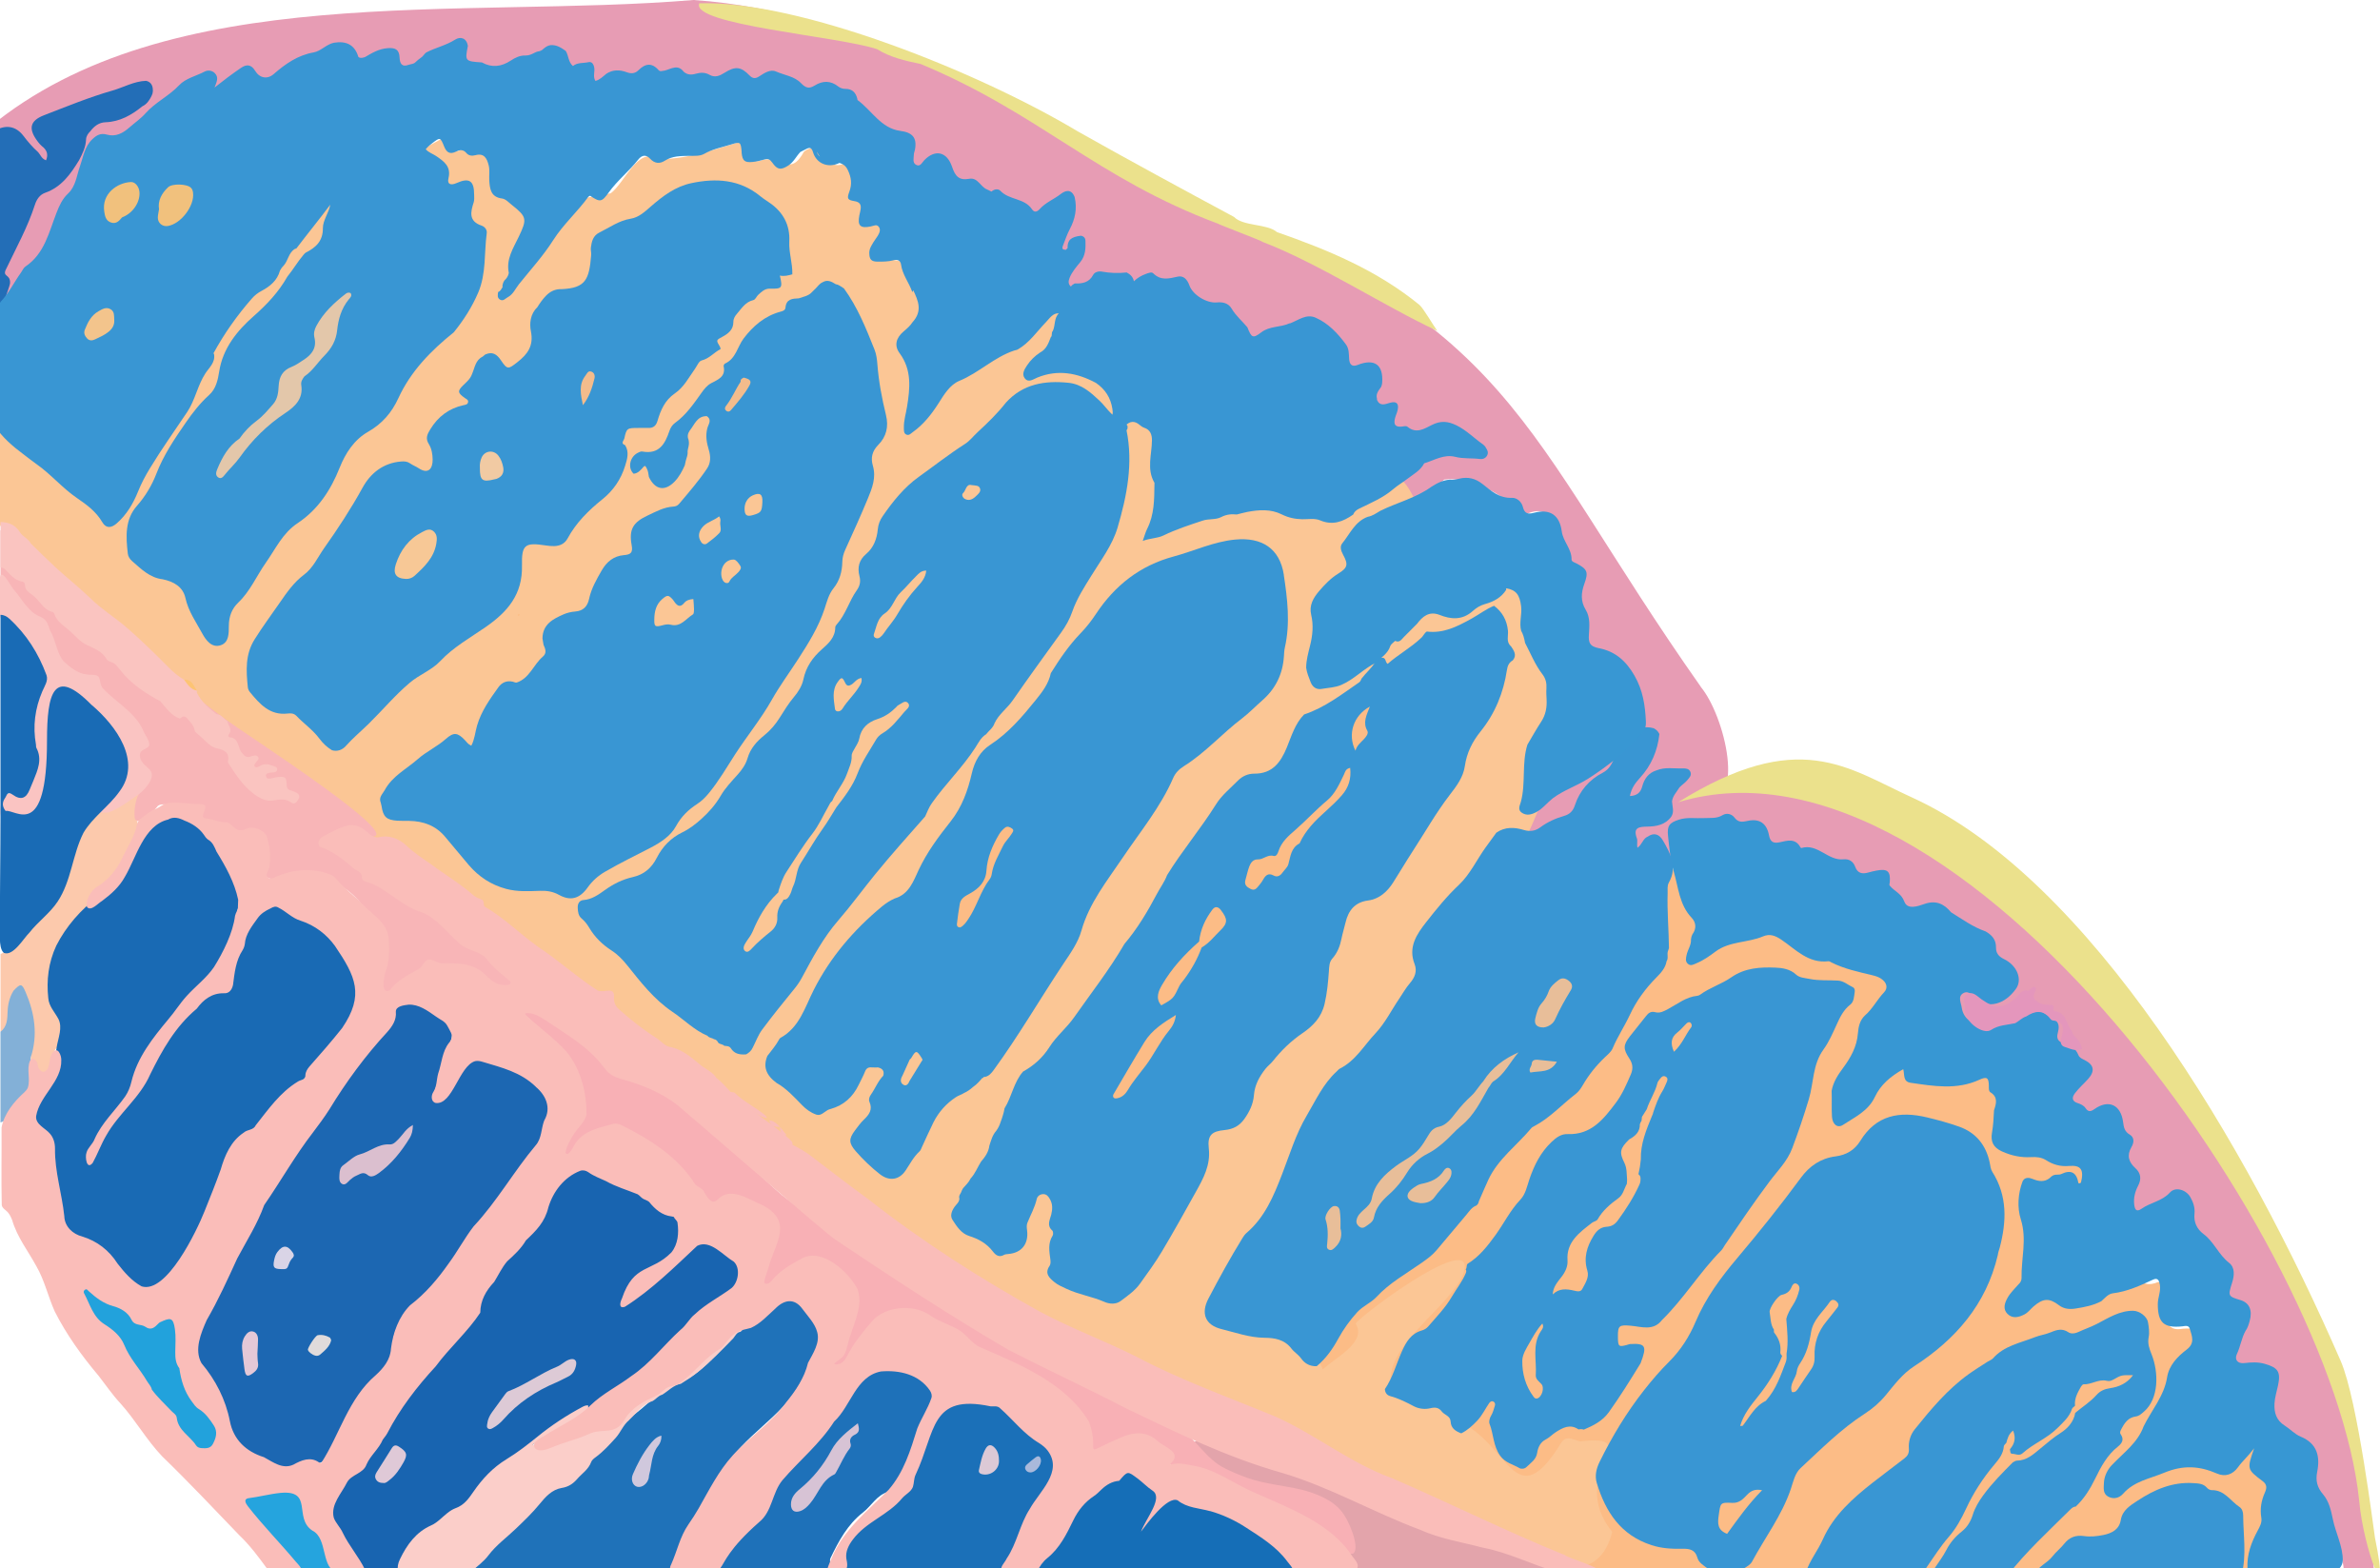
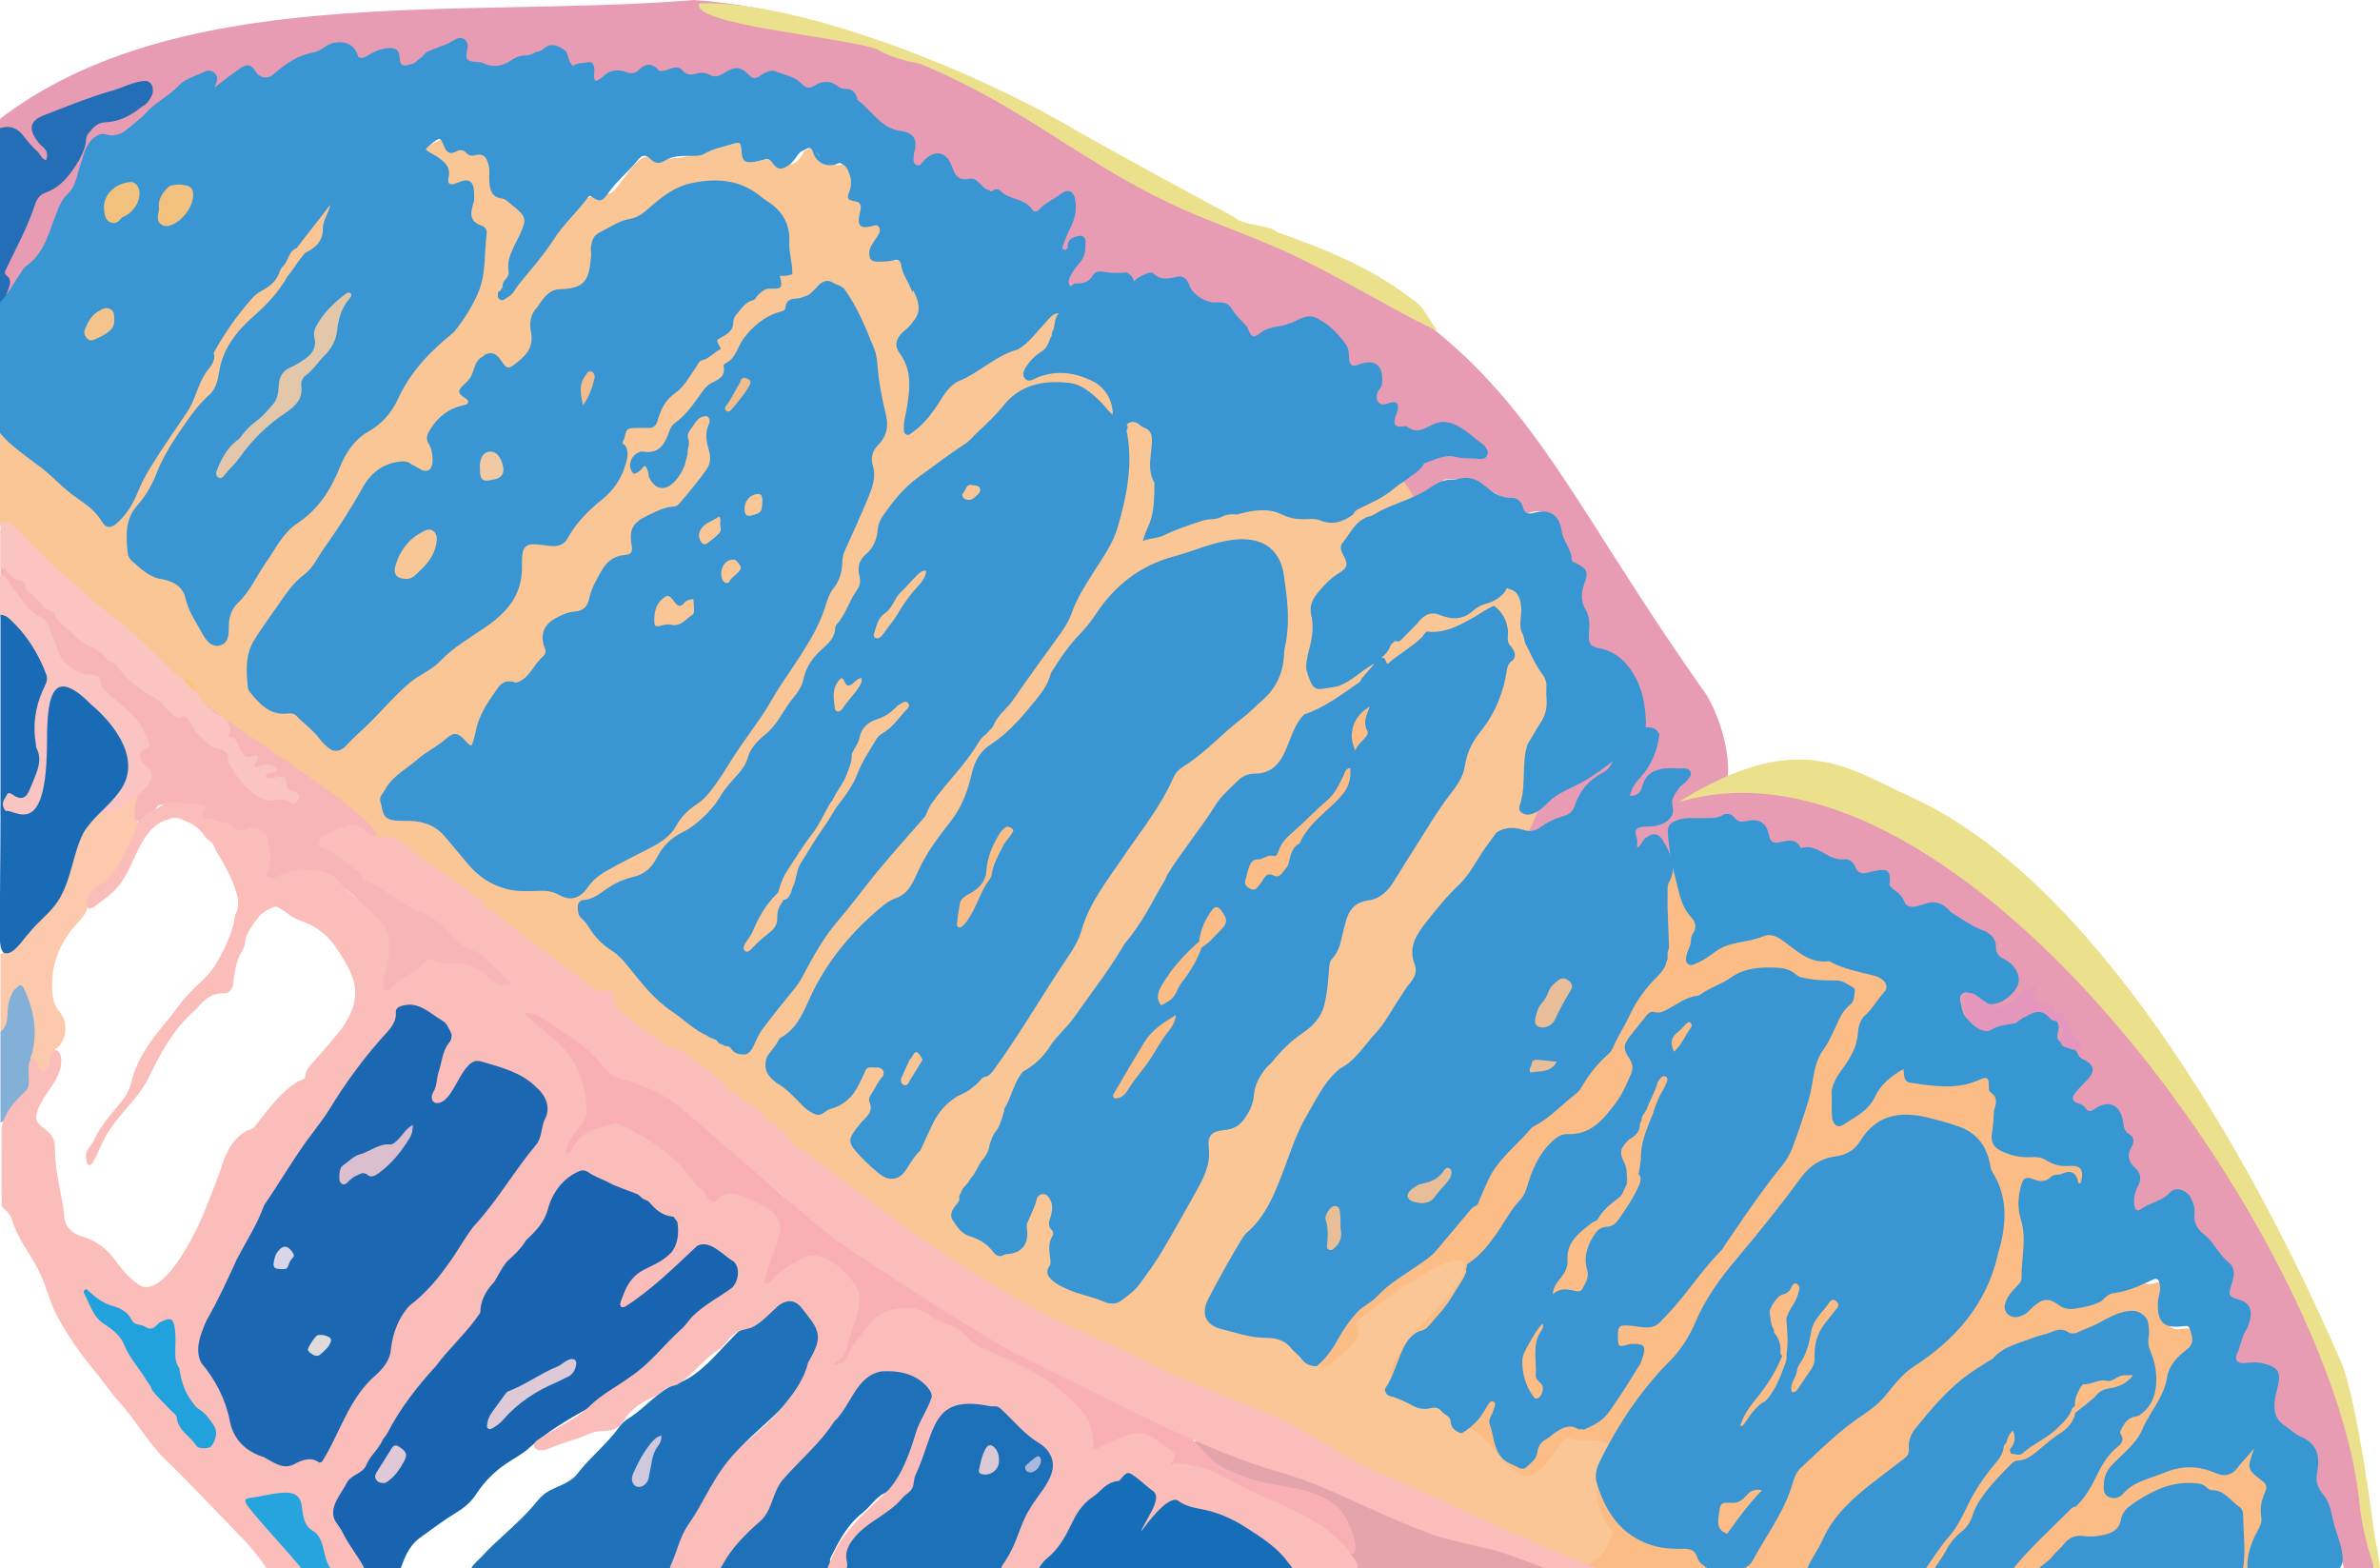
<svg xmlns="http://www.w3.org/2000/svg" id="Layer_1" version="1.1" viewBox="0 0 575.75 379.4">
  <g>
    <path d="M5.78,41.56c-.23-.26-.41-.54-.54-.85.33.79.5,1.01.54.85Z" fill="#e79cb4" />
    <path d="M411.45,166.14c-44.12-62.63-44.42-88.64-126.17-118.12C248.48,27.4,210.16,2.87,167.79,0,111.65,4.68,40.8-5.08-2.71,30.91c-.07,16.05.77,22.99.45,29.42.03.43.93,37.58,1,39.05.04.88,72.06-65.83,84.91-67.18,12.05-1.27,80.93-9.51,100.2-5.82,15.19,2.91,62.03,34.05,72.7,45.55-4.17-4.49,61.85,60.65,86.34,49.94,0,0,6.49-5.86,6.49-5.86,5.6-.8,13.92,3.18,16.87,6.92-.02,2.62,1.7,2.05,3.41,1.24,8.48-3.39,4.73,10.82,9.93,12.15,5.19,1.08-1.76,6.65,1.43,9.71.56,17.19,7.1,5.94,12.98,18.52,9.49,15.62-14.87,21.66-23.31,29.56-7.29,5.54-1.7-10.86-2.56-14.76-2.86,6.78.27,16.52-6.21,22.04,8.87.57,18.43-.4,21.58-9.61,6.93-3.68,8.26-14.23,16.3-15.17,4.17,2.13-9.6,15.37-9.99,17.8,5.62,6.93,17.97,3.28,22.05-.31,10.84,1.11,5.33-21.09-.44-27.96Z" fill="#e79cb4" />
  </g>
  <path d="M574.33,380.2h-7.31c-.33-8.21-8.14-14.16-10.63-21.47.67-2.92-15.79-23.26-15.98-29.58.22-3.95-1.71-19.8-8.13-22.63-10.32-7.08-23.29-11.08-22.01-12.73,2.85-3.77-2.22-19.94-5.66-21.8-6.48-1.38-10.12-7.5-7.55-10.04,3.12-4.05-16.41-1.01-16.51-4.79-1.96-7.13-7.57-9.62-11.29-14.96-1.38-2.31-54.93-34.5-60.67-33.59-5.63-.05-19.46.19-16.07-6.19,5.15-9.72,23.92-12.29,25.72-12.74,4.92-1.22,10.35-2.75,15.24-2.14,72.51,11.91,135.16,123.2,140.86,192.67Z" fill="#e79cb4" />
  <path d="M548.59,357.92c-5.26-.91.25-5.61-1.09-8.54-3.57,1.07-16.99-13.88-15.33-19.39-2.22-1,5.96-9.33-4.1-8.57-8.71,1.61.57-14.06-6.83-10.99-8.12,2.53-14.05-19.78-12.51-23.97-.67-7.09-22.43-4.7-19.56-15.44.68-24.05-8.37-20.07-28.38-15.4-6.86,1.6-14.78-.6-3.38-14.32,4.47-5.95-10.79-12.55-14.45-14.25-10.92-6.65-19.18-6.05-25.9-3.26-5.19,2.16-3.18-13.58-11.46-15.2-7.34,15.74-35.67,55.59-54,82.8-9.68,13.27-37.75,25.91-41.73,46.91.77-4.07,59.95,41.13,71.17,41.23,5.37.05,29.47,3.69,55.88.65,16.72-1.93,51.84,3.89,109.03.03,4.53-.31,7.26-21.76,2.65-22.31Z" fill="#fcbc86" />
  <path d="M390.01,370.56c-11.37-14.1,8.88-23.79-7.83-21.87-3.47-1.2-3.7-1.19-5.46,1.84-10.46,15.78-11.96-1.67-23.93-6.69-3.17-5.53-11.45-3.31-16.13-7.48-2.57-10.12,12.04-18.42,16.9-27.2,5.85-13.32-23.17,7.99-25.62,10.99,2.84,4.55-4.96,8.28-7.93,11.1-4.62-11.15-17.63-6.71-17.49-18.06,13.22-31.78,38.77-52.75,48.41-83.9,12.52-9.5,34.65-52.91,26.23-75.14-5.9-15.6-29.48-24.76-31.97-28.72-2.76-2.38-3.86-9.14-7.88-10.28-7.78-.83-46.99-28.09-60.66-35.87-15.52-8.84-38.38-2.29-42.25-6.02-4.55-8.54-5.83,3.23-13.37-6.14-.19-7.73-13.16-.64-6.55-9.61,2.15-5.1-5.99-1.07-4.39-5.59.24-1.17.35-2.73-1.06-3.16-3.31-2.2,1.12-7.93-4.56-9.36-4.94,2.78-5.8-6.14-9.99-2.7-3.38,6.23-5.62.93-10.08,2.01-4.39,1.8-1.58-5.43-5.89-4.25-6.23,1.89-13.22,4.28-19.36,3.96-4.91-3.04-8.01,5.85-11.42,8.34-10.35,1.85-6.83.8-14.94,8.4-4.43,2.04-5.01,2.08-3.65-1.26.01-2.57-4.59-4.65-6.92-6.18-4.47-3.45.13-10.47-7.84-11.04-3.71-2.23-4.07,3.23-5.84-3.94C103.23,34.94,5.31,91.65-1.39,100.28c-.25,5.7-.56,9.65-.13,23.34,9.18,23.12,44.13,45.33,59.84,58.22,86.24,65.36,165.77,139.44,272.21,174.29,16.67,5.46,53.45,38.63,59.49,14.43Z" fill="#fbc695" />
  <path d="M565.86,379.4h-22.17c-.18-3.3.92-6.28,2.45-9.1.55-1.02,1.1-1.99.9-3.17-.36-2.13,0-4.15.87-6.09.48-1.08.53-1.93-.53-2.73-3.84-2.89-3.82-2.91-2.08-7.96-1.46,1.93-2.84,3.1-3.89,4.57-1.31,1.81-3.14,2.39-5.06,1.55-4.3-1.87-8.19-2.12-12.83-.2-3.5,1.45-7.23,2.02-9.92,5.07-.89,1.01-2.24,1.42-3.58.71-1.34-.71-1.1-2.09-1.06-3.26.05-1.41.6-2.71,1.45-3.84.21-.28.46-.52.7-.77,2.72-2.85,6.05-5.22,7.46-9.14,1.93-3.93,4.95-7.31,5.68-11.86.46-2.89,2.49-5.01,4.71-6.69,2.1-1.58,1.3-3.26.78-5.04-.27-.93-1.06-.69-1.74-.61-4.55.49-6.01-.87-6-5.4,0-1.58.77-3.04.5-4.64-.16-1-.48-1.81-1.66-1.25-3.13,1.46-6.24,2.88-9.73,3.31-1.11.14-1.92,1.14-2.76,1.9-1.95,1.04-4.1,1.44-6.24,1.78-1.4.22-2.79.13-3.99-.78-2.4-1.81-3.83-1.75-6.21.3-.72.62-1.29,1.44-2.15,1.89-1.39.73-2.9,1.1-4.12-.11-1.17-1.16-.71-2.59,0-3.87.68-1.23,1.71-2.19,2.62-3.24.48-.42.8-.96.78-1.59-.1-4.71,1.35-9.34-.18-14.18-.9-2.84-.71-6.19.44-9.22.12-.24.3-.44.51-.6.86-.46,1.63-.04,2.44.25,1.47.53,2.85.43,3.99-.78.2-.15.41-.27.64-.36.57-.19,1.24,0,1.75-.24,2.36-1.12,3.69-.42,4.16,2.12.05.26.42.1.63-.07.75-3.1.01-4.26-2.91-4.01-2.11.18-3.89-.33-5.6-1.44-1.1-.67-2.31-.77-3.54-.7-2.47.14-4.72-.33-7.03-1.36-2.25-1-2.8-2.52-2.45-4.54.31-1.81.41-3.62.49-5.43.54-1.61,1.01-3.18-.87-4.35-.43-.27-.38-.92-.38-1.46-.01-2.08-.44-2.43-2.33-1.56-5.45,2.49-11.01,1.53-16.59.72-1.87-.27-1.43-1.85-1.79-3.29-3.04,1.7-5.48,3.76-6.86,6.71-1.61,3.43-4.84,4.86-7.67,6.74-1.37.91-2.59-.09-2.71-1.95-.13-2.08,0-4.17-.08-6.26.37-2.11,1.51-3.85,2.75-5.52,1.88-2.54,3.37-5.19,3.61-8.46.12-1.53.46-3.1,1.69-4.25,1.85-1.59,2.93-3.83,4.62-5.59,1.03-1.08.66-2.4-.69-3.3-.67-.45-1.39-.67-2.16-.85-3.36-.82-6.76-1.52-9.88-3.1-.23-.12-.49-.31-.72-.28-4.89.58-7.92-2.88-11.44-5.25-1.38-.92-2.72-1.47-4.36-.77-3.73,1.59-8.12,1.13-11.52,3.68-1.44,1.08-2.87,2.1-4.55,2.8-.75.31-1.41.78-2.13.16-.68-.6-.47-1.38-.3-2.18.28-1.27,1.14-2.36,1.05-3.73.04-.42.15-.81.33-1.19,1.04-1.41.93-2.88-.19-4.06-2.95-3.11-3.18-7.29-4.28-11.05-.82-2.77-1.1-5.79-1.41-8.73-.26-2.46.32-3.2,2.7-3.95,1.97-.62,3.97-.25,5.96-.36,1.54-.09,3.08.18,4.55-.72.95-.58,2.18-.31,2.85.58.92,1.22,1.86,1.11,3.18.82,2.88-.64,4.64.58,5.19,3.5.3,1.59,1.08,1.99,2.57,1.67,1.85-.4,3.82-1.06,5.04,1.24.07.12.2.15.21.15,3.95-1.19,6.42,3.13,10.18,2.73,1.34-.14,2.37.49,2.85,1.81.57,1.57,1.68,1.8,3.15,1.39.66-.19,1.35-.35,2.03-.48,2.66-.5,3.4.18,3.18,2.86-.02.26-.18.57-.03.76,1.07,1.36,2.81,1.85,3.55,3.88.73,2.02,3.19,1.17,4.87.58,2.73-.96,4.73-.06,6.43,2.01,2.71,1.67,5.29,3.57,8.34,4.62,1.53.86,2.57,1.99,2.54,3.91-.02,1.3.6,2.15,1.9,2.78,3.22,1.54,4.55,4.95,2.92,7.22-2.7,3.76-6.66,4.86-9.55,2.42-.88-.75-1.81-2.07-3.09-1.43-1.54.77-.63,2.38-.47,3.55.42,3.09,3.53,4.86,6.42,3.68,1.53-.63,3.2-.79,4.67-1.57,1.07-.49,2.03-1.21,3.19-1.5,1.18-.13,2.3-1.25,3.49-.55,1.69,1,3.45,1.93,5.01,3.12.87.67.74,1.92.46,2.94-.39,1.4.12,2.13,1.46,2.51,1.56.43,2.87,1.2,3.51,2.82.28.7.94.93,1.57,1.26,2.23,1.14,2.49,2.65.8,4.54-1.04,1.16-2.23,2.19-3.18,3.44-.82,1.07-.74,1.95.64,2.4.77.25,1.47.56,1.93,1.24.65.96,1.26.83,2.15.2,3.4-2.4,6.38-1.05,6.92,3.16.16,1.27.35,2.28,1.6,3.02,1.19.7,1.04,1.97.42,3.02-1.18,2.01-.68,3.62.93,5.08,1.36,1.22,1.52,2.67.69,4.25-.74,1.42-1.14,2.91-.96,4.52.13,1.13.46,2,1.78,1.07,2.16-1.53,4.95-1.81,6.88-3.94,1.3-1.45,3.86-.69,4.9,1.09.7,1.21,1.17,2.55,1.03,3.98-.22,2.1.55,3.76,2.19,4.99,2.53,1.89,3.65,5,6.17,6.96,1.48,1.15,1.28,3.11.72,4.86-1.01,3.17-.97,3.25,2.05,4.16,2.14.65,2.94,2.45,2.21,5.06-.23.83-.48,1.68-1,2.39-.98,1.75-1.22,3.77-2.08,5.58-.62,1.29.07,2.4,1.82,2.2,1.64-.19,3.25-.29,4.9.18,3.24.92,3.93,1.94,3.22,5.25-.31,1.44-.77,2.84-.85,4.34-.12,2.25.45,4.08,2.48,5.36,1.32.83,2.43,2.08,3.84,2.66,4.02,1.65,4.75,4.82,4.01,8.51-.44,2.2.02,3.81,1.44,5.48,1.43,1.68,1.91,3.89,2.35,6.01.67,3.31,2.46,6.59,2.39,9.98-.02.73-.33,1.43-.85,1.95Z" fill="#3797d3" />
  <path d="M421.94,379.4h-8.88c-.95-.74-2.1-1.34-2.45-2.61-.53-1.94-1.93-2.18-3.64-2.14-2.52.05-4.98-.07-7.46-.88-7.41-2.4-11.08-7.99-13.21-14.95-.55-1.8-.17-3.51.7-5.27,3.01-6.11,6.48-11.86,10.71-17.25,1.94-2.47,3.96-4.81,6.17-7.01,2.75-2.75,4.81-6.02,6.3-9.54,2.45-5.78,6.1-10.71,10.09-15.43,5.33-6.31,10.49-12.76,15.38-19.41,2.11-2.88,4.82-4.72,8.41-5.18,2.56-.33,4.6-1.52,5.97-3.75,3.84-6.26,9.52-7.27,16.14-5.68,2.63.63,5.24,1.34,7.77,2.24,4.09,1.45,6.52,4.5,7.4,8.73.16.76.19,1.52.63,2.21,3.67,5.8,3.45,11.99,1.79,18.32-.15.59-.41,1.15-.46,1.76-2.79,11.96-10.22,20.46-20.26,26.95-2.86,1.85-4.8,4.51-6.9,7.04-1.47,1.77-3.14,3.2-5.06,4.44-5.73,3.7-10.52,8.54-15.49,13.14-1.4,1.29-1.79,3.35-2.4,5.15-2.16,6.32-6.2,11.63-9.32,17.43-.43.8-1.22,1.21-1.96,1.67Z" fill="#3996d3" />
  <path d="M96.25,380.2h-7.84c-1.41-.54-1.94-1.86-2.75-2.98-1.99-2.75-3.47-5.8-5.31-8.64-.8-1.22-1.28-2.57-.87-3.95.98-3.28,2.5-6.46,5.29-8.43,3.2-2.26,4.69-5.6,6.73-8.62,5.61-10.67,13.97-19.23,21.72-28.26,1.05-1.22,1.95-2.41,2-4.1.03-.96.38-1.87.89-2.7,3.29-5.35,7.19-10.24,11.56-14.73,1.76-1.81,3-3.74,3.74-6.14,1.13-3.7,3.34-6.64,6.65-8.75,1.63-1.04,3.19-1.19,4.9-.2,3.24,1.88,6.73,3.25,10.16,4.76.65.32,1.23.76,1.86,1.11.41.22.79.48,1.17.75.49.5,1.14.76,1.71,1.15,1.41,1.49,3.27,2.2,5.09,2.99,2.07,2.16,2.16,6.73.13,9.33-1.36,1.75-3.07,3.05-5.15,3.88-3.43,1.37-5.74,3.8-6.92,8.02,6.46-4.49,11.53-9.78,17.12-14.45,1.15-.69,2.31-.6,3.49-.07,2.24,1.01,4.24,2.42,6,4.09,1.91,1.81,2.07,4.16.67,6.41-.56.91-1.3,1.68-2.21,2.17-6.79,3.7-11.5,9.67-16.72,15.11-3.44,3.59-7.54,6.41-11.76,9-1.78,1.1-3.2,2.69-5.1,3.6-5.16,2.82-10.18,5.82-14.59,9.79-1.67,1.5-3.73,2.54-5.6,3.82-2.84,1.95-5.19,4.35-7.07,7.21-1.22,1.85-2.76,3.25-4.68,4.41-3.11,1.88-6.02,4.1-8.98,6.22-1.92,1.38-3.13,3.47-4.01,5.69-.35.88-.56,1.84-1.34,2.49Z" fill="#1864b0" />
  <path d="M502.16,364.45c-.68,0-1.1.48-1.52.9-4.76,4.74-10.8,10.28-14.87,15.66-9.06,0-41.9-.79-48.87-.79.95-2.81,2.86-5.13,4.05-7.81,2.6-5.86,7.27-9.97,12.09-13.76,2.49-1.96,5.09-3.86,7.61-5.82.83-.64,1.21-1.27,1.13-2.4-.12-1.66.34-3.31,1.4-4.64,3.93-4.88,7.93-9.69,13.07-13.38,1.48-1.06,3.04-2.02,4.57-3.01.44-.28.99-.45,1.32-.82,2.68-3.04,6.56-3.7,10.06-5.09,1.29-.51,2.71-.69,3.98-1.23,1.44-.61,2.74-.96,4.17.01.78.53,1.84.23,2.52-.09,1.48-.69,3.03-1.21,4.49-1.97,2.71-1.41,5.4-3.16,8.66-3.13,1.53.01,3.36,1.36,3.61,2.79.2,1.18.39,2.45.16,3.6-.3,1.57.16,2.79.73,4.21,1.65,4.15,1.86,10.59-1.89,13.82-.61.52-1.15,1.04-1.97,1.15-1.87.26-2.76,1.64-3.53,3.15-.21.4-.39.76-.08,1.2.84,1.21.29,2.15-.68,2.92-2.62,2.05-4.13,4.92-5.53,7.79-1.24,2.53-2.67,4.84-4.72,6.76l.04-.02Z" fill="#3996d3" />
  <path d="M175.11,355.83c-3.09,4.89-5.84,10.02-8.89,14.96-1.61,2.7-2.37,5.8-3.82,8.61-.49.92-1.32,1.29-2.34,1.3-14.76.02-29.55,0-44.32,0-3.93,0-.68-2.68.64-4,4-4.39,8.8-7.96,12.66-12.47.89-1.07,1.76-2.19,2.88-3.03,2.64-1.75,5.95-2.2,7.94-4.93,2.93-3.79,6.8-6.81,9.64-10.68.72-1.08,1.65-1.97,2.77-2.62,4.23-2.68,7.2-6.99,12.09-8.47,5.17-2.11,8.83-6.87,12.61-10.71.99-1.08,1.95-2.07,3.24-2.75,1.91-1.04,3.75-2.53,5.35-4.1,1.54-1.76,3.64-3.22,6.08-2.97,1.97.16,2.89,2.32,4.04,3.72,5.98,6.1.95,10.98-2.14,16.97-4.48,8.4-13.99,12.61-18.36,20.99l-.09.17Z" fill="#1f72b9" />
  <path d="M.12,139.87c0-.87,0-10.72,0-11.59,18.56,11.77,23.9,23.21,54.79,45.99,4.63,3.41,46.7,30.46,33.65,27.94-20.78-5.84,1.88,12.51,10.12,15.56,5.51,4.81,31.33,17.27,26.59,22.83-7.16-2.3-20.01-8.51-27.42-1.85-14.85,12.7,3.16-15.83-17.26-25.44-4.16-6.34-16.89,3.72-16.88-3.26.84-3.11.68-9.89-4.01-8.87-3.49-.31-10.54-1.23-11.74-4.84.12-1.25-.81-1.09-1.57-1.17-2.69.44-7.56-1.62-8.45.1-7.58,8.45-9.35-.84-3.02-6.52,2.19-2.62-17.37-11.15-11.05-13.01-9.44-15.69-14.85-18.86-23.74-35.87Z" fill="#f8b5b7" />
  <path d="M241.88,339.53c1.26.92,2.54,1.85,3.47,3.1,1.89,2.57,4.42,4.33,7.13,5.84,1.08.61,1.62,1.4,2.11,2.46.76,1.62.62,3.37,1.01,5.04.18.78-.41,1.45-.9,2.08-2.32,3.01-4.6,6.05-6.33,9.46-.23.46-.51.92-.66,1.41-1.24,4.1-3.07,7.89-5.68,11.29h-38.14c-1.65-5.65,1.39-9.27,5.47-12.32,2.92-2.18,5.87-4.29,8.49-6.84.76-.74,1.46-1.47,1.71-2.54.96-4.07,2.82-7.81,4.24-11.72,2.71-7.49,5.68-9.2,13.68-8.09,1.16.24,2.13,1.6,3.5.56.34-.06.7-.16.91.26Z" fill="#1b70b8" />
  <path d="M173.06,380.2c-.2-2.83,1.47-4.68,3.37-6.41.45-.41,1.09-.65,1.41-1.13,1.65-2.47,3.43-4.79,6-6.41.72-.45,1.06-1.31,1.25-2.21.26-1.18.71-2.31,1.22-3.43,1.99-4.42,5.47-7.53,9.07-10.54.54-.45,1.18-.81,1.47-1.45,1.47-3.23,3.92-5.72,6.23-8.32.71-.79,1.3-1.64,1.57-2.67.39-1.51,1.41-2.57,2.49-3.59.38-.36.95-.57,1.2-.98,1.41-2.31,3.89-2.37,6.1-2.98.48-.13,1.08-.14,1.54.04,2.51.95,4.99,1.98,7.47,2.97,1.72.69,2.29,2.02,2.09,3.77.88,1.67-.15,3.08-.83,4.38-1.69,3.24-2.77,6.69-4.01,10.09-1.31,3.57-2.69,7.13-5.88,9.56-2.74.79-4.01,3.4-6.09,5.01-3.68,2.85-5.85,6.91-7.84,11.05-.19.4-.03.86-.08,1.29-.04.83-.54,1.41-1.09,1.96h-26.65Z" fill="#1e71b9" />
-   <path d="M152.2,343.53c-1.45,1.16-2.04,2.96-3.28,4.32-1.52,1.67-3.02,3.33-4.85,4.67-.41.3-.89.68-1.05,1.13-.65,1.81-2.25,2.8-3.42,4.15-.99,1.14-2.1,1.88-3.71,2.14-2.33.38-3.93,2.14-5.35,3.89-1.76,2.16-3.75,4.05-5.75,5.97-2.22,2.14-4.77,3.96-6.66,6.48-1.12,1.49-2.72,2.62-4.11,3.91h-17.76c-.17-1.06.01-2.03.49-3.01,1.69-3.51,3.88-6.56,7.58-8.2.82-.36,1.47-.89,2.13-1.45,1.18-1.01,2.31-2.17,3.78-2.71,2.02-.73,3.13-2.28,4.26-3.93,2.17-3.15,4.7-5.87,8.06-7.92,2.63-1.6,5.09-3.52,7.52-5.48,3.32-2.7,6.93-5.08,10.73-7.11.47-.25.92-.47,1.47-.41.17,1.36-.43,1.94-1.65,2.72-2.14,1.37-4.89,1.74-6.51,3.92-.27.37-.67.61-1.11.6-1.77-.03-2.71,1.31-4.22,2.33,2.14.05,3.83-.09,5.39-1.18.79-.55,1.7-1.21,2.89-.71.61.26,1.14-.29,1.63-.65,1.5-1.1,3.43-1.21,5.01-2.14.32-.19.89-.19,1.26-.04,2.39.94,4.08-.38,5.07-2.1,1.99-3.43,5.36-4.73,8.58-6.32.64-.32,1.23-.5,1.53-1.23.3-.73.98-.98,1.72-.94,1.26.07,2.13-.56,2.93-1.42,1.58-1.67,3.83-2.68,4.78-4.98.15-.35.61-.67,1-.8,2.61-.88,4.11-3.1,5.92-4.91,1.24-1.24,2.58-1.96,4.36-1.65-.57.57-1.14,1.13-1.71,1.7-.94.11-1.24.93-1.73,1.54-2.73,2.82-5.44,5.64-8.5,8.13-1.34,1.09-2.76,2.01-4.22,2.91-1.83.33-3.02,1.75-4.52,2.64-.94.24-1.48,1.07-2.28,1.52h0c-2.48.81-3.92,2.93-5.71,4.6Z" fill="#fbcec9" />
  <path d="M492.14,380.88c.9-2.01,3.1-2.72,4.37-4.38.84-1.09,1.98-1.96,2.83-3.04,1.27-1.61,2.83-2.17,4.82-1.88,1.56.22,3.13.05,4.67-.26,2.07-.42,3.84-1.34,4.22-3.65.39-2.38,2.37-3.54,3.97-4.6,4.05-2.68,8.47-4.64,13.55-4.3,1.22.08,2.43.08,3.33,1.14.26.3.75.57,1.13.56,3.11-.06,4.54,2.62,6.71,4.06.67.44.91,1.25.91,2.08.02,4.76.85,9.54-.36,14.27h-50.16Z" fill="#3996d3" />
  <path d="M.12,230.78c.59-.21,1.09-.58,1.44-1.08,1.72-2.47,4.33-4.23,5.66-7.01.78-1.62,2.32-2.33,3.79-3.01,1.38-.64,2.28-1.65,2.74-2.97,1.45-4.16,2.79-8.35,4.17-12.53.94-3.05,3.66-4.74,5.5-7.09,1-1.28,2.2-2.43,3.38-3.58,1.65-.5,3.53-.22,4.94-1.61.48-.47,1.28-.38,1.82.23-1.1,1.67-1.4,6.69-.52,6.26,1.24,2.85-.72,5.03-1.83,7.19-1.84,3.58-3.64,7.25-7.32,9.58-1.57.99-2.56,2.79-2.86,4.78-.39,1.19-1.13,2.14-1.98,3.02-4.45,4.68-6.8,10.14-6.42,16.7.11,1.97.51,3.65,1.85,5.23,2.23,2.64,1.59,7.17-1.05,8.87-.56,1-.86,2.05-.78,3.21.03.42.01.87-.08,1.28-.32,1.36-1.35,2.31-2.42,2.27-1.33-.05-3.07-1.08-2.94-2,.63-4.36.49-13.93-1.29-17.94-.35-.78-.75-2.19-1.8-.43-1.64,1.85-1.07,4.27-1.68,6.38-.37,1.29-.13,3.11-2.31,3.06v-18.81Z" fill="#fcc9ac" />
  <path d="M288.95,348.8c2.54-1.85,8.82.99,12.05,2.2,6.35,2.83,12.97,2.81,19.61,4.97,9.78,3.54,47.2,18.34,49.17,19.12,6.99,2.65,17.85,6.05,8.96,6.17-11.62-.09-40.33-.78-51.92-1.1-7.79-.06-16.23-15.12-21.22-16.4-3.68-1.35-18.14-10.26-16.7-14.9l.05-.06Z" fill="#e3a4ab" />
  <path d="M.61,74.06c-.53,1.36-.39,1.91-.49,3.37-.05.74.16,3.01-.72,3.14,0-16.02-.8-32.84-.8-48.86,2.72-1.65,5.22-1.28,7.09,1.18,1.06,1.4,2.18,2.71,3.48,3.87.62.65.88,1.65,1.97,2.02.61-1.45.18-2.55-1.03-3.45-.33-.29-.62-.61-.88-.96-2.39-3.08-2.15-5.11,1.41-6.49,5.47-2.11,10.92-4.36,16.55-5.97,2.71-.78,5.24-2.26,8.15-2.36.98.22,1.48.86,1.61,1.82.07.43.05.85-.06,1.27-.27.78-.7,1.48-1.21,2.12-.35.4-.76.73-1.24.95-2.61,2.12-5.44,3.74-8.91,3.86-1.62.06-2.75.96-3.68,2.18-.55.55-1,1.17-1.03,1.98-.07,1.84-.86,3.43-1.68,5.01-2.05,3.35-4.26,6.51-8.23,7.9-1.29.45-2.05,1.6-2.46,2.87-1.73,5.38-4.46,10.31-6.88,15.38-1.24,2.26,1,1.24.86,3.62-.04.69-1.67,4.86-1.82,5.53Z" fill="#236eb7" />
  <path d="M33.51,192.18c-1.47.98-6.38,4.73-8.09,4.37-1.12-.22-16.07,2.26-19.26,3.84-4.55,2.36-8.02-3.47-4.87-7.96.96-1.01,2.97-.32,4.12-1.22,1.71-1.52,2.31-4.07,2.66-6.27.36-3.07-1.05-6.33-.8-9.48-.03-3.58,1.66-6.82,2.32-10.26.39-2.72-.82-5.37-2.29-7.84-1.83-3.52-5.44-4.62-7.19-8.04-.5-1.41-.15-4.41-.19-5.99.03-.95-.18-3.26.19-4.12.77-1.09,2.69,2.99,3.32,3.53,1.92,2.2,3.31,5.17,6.14,6.37,1.62.62,1.99,1.72,2.54,3.41,1.42,2.29,1.58,5.52,3.31,7.48,1.56,1.46,3.49,2.96,5.55,3.15.93.18,2.45-.18,3,.71.27.67.3,2.06.94,2.67,3.07,3.31,7.8,5.79,9.69,10.09.43,1.16,1.55,2.36,1.5,3.58-.07.76-1.33.93-1.9,1.54-.65.69-.34,1.87.21,2.61.57.85,1.57,1.38,2.11,2.24.98,1.71-1.39,4.3-2.88,5.5l-.14.11Z" fill="#fac4c2" />
  <path d="M72.74,380.2c-1.34-.96-2.55-2.01-3.46-3.46-1.05-1.69-2.54-3.11-3.94-4.46-2.69-2.61-4.57-5.89-7.35-8.38-.54-.48-1.03-1.01-.77-1.79.27-.82,1.08-.81,1.74-.9,1.03-.14,2.08-.17,3.12-.2.87-.03,1.7-.12,2.52-.5,1.97-.92,4.1-.69,6.16-.55,1.65.12,3.57,2.44,3.21,4.17-.65,3.08.61,4.79,3.27,5.93.55.24,1.07.74,1.11,1.37.15,3.08,1.98,5.73,2.23,8.78h-7.84Z" fill="#25a4de" />
  <path d="M7.42,255.86h0s0-.01,0-.01c1.79-5.46.98-10.72-1.23-15.87-.91-2.11-1.2-2.14-2.93-.31-.94,1.56-1.35,3.21-1.42,5.07-.06,1.71-.08,3.63-1.73,4.85v21.94c.38-.19.97-.27,1.12-.57,1.48-2.89,3.74-5.13,5.93-7.44.49-.51.68-1.18.51-1.94-.41-1.89-.15-3.81-.26-5.72Z" fill="#83b0d7" />
  <path d="M365.94,159.75c-.9.52-1.25,1.32-1.4,2.34-.83,5.49-2.87,10.5-6.36,14.83-2.02,2.51-3.36,5.2-3.82,8.41-.38,2.65-1.99,4.81-3.57,6.85-3.4,4.41-6.12,9.25-9.15,13.9-1.61,2.47-3.09,5.02-4.68,7.49-1.32,2.06-3.27,3.91-6,4.26-3.22.42-4.8,2.44-5.48,5.41-.29,1.27-.7,2.51-.95,3.79-.36,1.82-.99,3.47-2.25,4.88-.72.81-.73,1.9-.8,2.96-.19,2.68-.43,5.32-1.05,7.98-.76,3.27-2.83,5.36-5.35,7.08-2.77,1.89-5.1,4.15-7.16,6.75-.54.68-1.27,1.2-1.8,1.88-1.46,1.87-2.59,3.89-2.78,6.35-.16,2.13-1.06,3.98-2.29,5.73-1.2,1.71-2.74,2.52-4.79,2.72-3.14.29-4.2,1.26-3.84,4.44.46,4.05-1.31,7.25-3.12,10.5-2.7,4.85-5.4,9.71-8.24,14.47-1.6,2.68-3.46,5.21-5.28,7.75-1.23,1.72-2.98,2.92-4.64,4.17-1.19.9-2.74.78-4.01.22-2.95-1.29-6.17-1.75-9.08-3.12-1.02-.48-2.1-.92-2.95-1.62-1.2-.99-2.5-2.09-1.19-3.96.26-.37.26-1.02.19-1.52-.26-1.97-.64-3.92.54-5.78.19-.29.15-1.04-.08-1.24-1.4-1.23-.58-2.56-.26-3.83.33-1.32.38-2.56-.32-3.78-.36-.63-.78-1.19-1.57-1.2-.79-.01-1.45.5-1.6,1.14-.46,2.06-1.5,3.88-2.27,5.8-.23.57-.16,1.19-.08,1.8.42,3.31-1.32,5.49-4.57,5.75-.34.03-.71.05-1,.21-1.2.68-2.02.07-2.69-.81-1.48-1.94-3.44-3.04-5.74-3.76-1.91-.6-3.02-2.32-4.04-3.91-.65-1.01-.17-2.2.52-3.17.45-.63,1.14-1.1,1.15-1.98-.11-.31-.06-.6.07-.88.22-.34.4-.71.54-1.1.08-.2.19-.38.32-.56.64-.74,1.37-1.4,1.78-2.31,1.12-1.18,1.67-2.72,2.52-4.07.98-1.13,1.83-2.32,2.02-3.86.41-1.25.73-2.55,1.64-3.57.48-.65.83-1.36,1.07-2.13.2-.53.39-1.07.55-1.61.18-.57.32-1.14.41-1.73,1.78-2.82,2.21-6.33,4.49-8.9,2.63-1.45,4.78-3.4,6.4-5.96,1.67-2.63,4.14-4.58,5.95-7.17,4.11-5.87,8.55-11.51,12.16-17.73,3.14-3.7,5.61-7.85,7.86-12.11.81-1.53,1.86-2.92,2.47-4.56,3.65-5.91,8.15-11.22,11.83-17.11,1.37-2.2,3.46-3.87,5.28-5.72,1.07-1.09,2.45-1.71,3.98-1.7,4.4.03,6.39-2.74,7.88-6.36,1.14-2.77,1.98-5.73,4.17-7.96,5-1.65,9.1-4.87,13.36-7.8.28-.19.39-.57.54-.88,1.05-1.38,2.41-2.5,3.33-4,.41-.67,1.05-1.17,1.96-1.01.64.25.46,1.08,1.02,1.45,2.55-2.25,5.57-3.88,8.04-6.22.57-.44.79-1.21,1.43-1.6,4,.5,7.29-1.18,10.68-3.04,1.88-1.03,3.59-2.37,5.59-3.19,2,1.5,3.09,3.47,3.36,5.98.14,1.29-.52,2.77.76,3.84.69,1.05,1.46,2.09.43,3.36Z" fill="#3996d3" />
  <path d="M403.72,229.41c-.06.19-.13.38-.19.57-.36.82.17,1.77-.37,2.56-.27,1.63-1.36,2.79-2.43,3.88-2.65,2.68-4.84,5.62-6.45,9.08-1.28,2.74-2.98,5.28-4.16,8.09-.35.83-1.17,1.5-1.86,2.15-2.09,1.99-3.88,4.2-5.33,6.7-.47.82-1.05,1.66-1.79,2.22-3.36,2.58-6.23,5.8-10.05,7.79-.23.12-.48.24-.64.44-3.47,4.18-8.06,7.44-10.42,12.53-.79,1.71-1.52,3.46-2.28,5.18-.05.43-.27.75-.6,1.02-1.13.41-1.72,1.4-2.44,2.26-2.4,2.86-4.81,5.71-7.21,8.57-1.02,1.21-2.3,2.12-3.57,3.02-3.74,2.64-7.78,4.84-10.96,8.28-1.3,1.41-3.28,2.17-4.65,3.68-1.77,1.95-3.3,4.06-4.55,6.35-1.38,2.54-3.01,4.85-5.24,6.7-1.61.08-2.89-.62-3.78-1.88-.67-.94-1.7-1.53-2.33-2.37-1.71-2.24-4.12-2.6-6.51-2.62-3.64-.03-6.97-1.25-10.41-2.1-4.01-.99-5.01-3.85-3.18-7.35,2.6-4.98,5.31-9.9,8.26-14.69.27-.44.58-.89.97-1.22,4.4-3.75,6.54-8.88,8.55-14.07,1.87-4.82,3.36-9.84,5.99-14.28,2.19-3.7,3.99-7.73,7.27-10.72.26-.23.48-.54.78-.69,3.8-1.91,5.83-5.59,8.6-8.53,2.34-2.48,3.82-5.54,5.71-8.32.88-1.29,1.62-2.65,2.66-3.85,1.12-1.3,1.78-2.85,1.1-4.57-1.62-4.13.52-7.25,2.84-10.2,2.46-3.13,4.95-6.22,7.88-8.97,2.7-2.55,4.29-6.04,6.45-9.05.86-1.2,1.73-2.38,2.6-3.57,2.09-1.46,4.38-1.35,6.65-.66,1.47.44,2.76.26,3.94-.61,1.77-1.31,3.73-2.2,5.82-2.8,1.35-.39,2.14-1.16,2.6-2.58,1.15-3.51,3.48-6.18,6.75-7.87,1.46-.76,2.1-1.97,2.7-3.33,1.03-2.11,2.52-3.88,4.04-5.64,1.52-1.75,3.29-2.41,5.53-1.79.64.29,1.11.77,1.42,1.4-.43,4.03-1.95,7.61-4.69,10.6-1.13,1.24-2.09,2.5-2.44,4.41,1.68-.08,2.57-.8,2.97-2.3.49-1.85,1.5-3.29,3.43-3.9,2.09-.87,4.27-.41,6.42-.48.7-.02,1.45.05,1.79.79.4.87-.23,1.45-.73,2.05-.56.67-1.3,1.13-1.9,1.76-.65,1.1-1.65,2.03-1.8,3.4.08,1.24.6,2.51-.2,3.71-1.45,1.96-3.61,2.33-5.79,2.37-2.03.03-3.48.23-2.51,2.83.23.62-.06,1.36.14,2.29,1.13-.77,1.31-2.22,2.46-2.69,1.58-1.09,2.82-.58,3.69.91,1.87,3.19,3.58,6.42,1.45,10.19-.45.81-.27,1.69-.3,2.54-.14,4.47.28,8.93.32,13.39Z" fill="#3996d3" />
  <path d="M355.01,305.73c2.86-1.76,4.86-4.32,6.8-7.01,2.02-2.8,3.55-5.95,5.95-8.48,1.31-1.38,1.63-3.24,2.21-4.95,1.17-3.42,2.71-6.53,5.39-9.07,1.14-1.08,2.32-1.94,3.86-1.88,5.7.22,8.69-3.6,11.67-7.56,1.58-2.1,2.58-4.48,3.62-6.86.63-1.46.46-2.64-.36-3.88-1.52-2.31-1.5-3.22.15-5.36,1.27-1.65,2.62-3.25,3.9-4.9.58-.75,1.18-1.2,2.21-.93,1.16.31,2.07-.21,3.13-.77,2.27-1.21,4.34-2.93,7.05-3.19.25-.02.51-.14.72-.29,2.32-1.71,5.16-2.54,7.49-4.17,3.31-2.31,7.01-2.51,10.7-2.36,1.61.06,3.54.32,5,1.69.81.76,2.08.81,3.24,1.04,2.33.48,4.62.26,6.92.41,1.39.09,2.36,1.04,3.53,1.58.45.21.55.67.49,1.11-.17,1.11-.15,2.4-1.09,3.13-1.65,1.28-2.49,3.07-3.3,4.86-.94,2.05-1.87,4.2-3.15,5.96-2.69,3.69-2.36,8.06-3.57,12.07-1.19,3.97-2.53,7.9-3.99,11.79-1.21,3.23-3.58,5.51-5.53,8.12-3.75,5.01-7.26,10.18-10.78,15.35-.29.43-.51.93-.87,1.29-5.21,5.25-9.05,11.67-14.34,16.84-2.11,2.75-5.01,1.6-7.61,1.38-2.67-.22-3.08-.07-3.06,2.56.02,2.65.11,2.71,2.9,1.88h.01c3.81-.22,4.18.46,2.57,4.65-2.45,4-4.92,7.98-7.65,11.8-1.57,2.19-3.76,3.26-6.08,4.25-.42-.16-.85-.13-1.28-.05-2.01-1.39-3.8-.43-5.48.65-.86.55-1.55,1.32-2.5,1.81-1.23.63-1.82,1.86-2.02,3.19-.24,1.65-1.55,2.43-2.58,3.44-.48.48-1.26.53-1.72.26-1.58-.92-3.41-1.26-4.65-2.98-1.71-2.38-1.58-5.22-2.58-7.75-.18-.47-.01-1.31.39-1.96.45-.72.64-1.6.91-2.42.11-.34.02-.73-.29-.93-.45-.29-.85-.03-1.1.33-.97,1.42-1.69,2.99-2.91,4.27-1.15,1.21-2.34,2.3-3.84,3.04-1.35-.51-2.49-1.2-2.57-2.87-.06-1.36-1.5-1.56-2.15-2.43-.71-.94-1.56-1.06-2.73-.78-1.34.33-2.85.15-4.04-.49-1.83-.97-3.66-1.89-5.66-2.43-.85-.23-1.27-.83-1.32-1.7,1.91-2.81,2.76-6.09,4.12-9.14,1.02-2.28,2.2-4.3,4.8-5.04.59-.17,1.13-.48,1.53-.94,2.01-2.35,4.19-4.56,5.76-7.26,1.1-1.88,2.48-3.6,3.34-5.63.14-.33.21-.65,0-.98.36-.36.11-.92.43-1.3Z" fill="#3996d3" />
  <path d="M368.92,155.44c-.19-.99-.42-1.96-.93-2.84-.52-1.97.22-3.93-.01-5.9-.33-2.79-1.21-3.96-3.52-4.38-.04,0-.13.06-.13.09,0,.08.03.17.05.25-1.22,1.92-3.07,2.9-5.19,3.48-1.11.31-2.07.91-2.9,1.66-2.53,2.27-5.28,2.07-8.17.9-2.45-.88-3.99.43-5.34,2.22-1.03,1.06-2.08,2.11-3.13,3.14-.57.56-1.05,1.51-2.15.97-.41.42-1.02.78-1.18,1.28-.59,1.81-2.18,2.71-3.38,3.96-3.03,1.45-5.31,4.05-8.43,5.4-1.56.67-3.2.7-4.8.98-1.23.22-2.18-.42-2.65-1.64-.44-1.13-.91-2.25-1.08-3.47,0-1.84.51-3.59.94-5.36.62-2.47.87-4.94.27-7.47-.54-2.27.53-4.1,1.91-5.71,1.35-1.57,2.78-3.09,4.59-4.21,2.35-1.44,2.52-2.22,1.21-4.63-.5-.91-.82-1.94-.2-2.71,1.88-2.3,3.07-5.29,6.17-6.43,1.15-.19,2.07-.88,3.04-1.45,4.07-2.01,8.58-3.08,12.32-5.79,1.37-.88,2.8-1.64,4.48-1.74.79.08,1.56-.07,2.32-.25,2.09-.5,3.87-.07,5.6,1.29,2.09,1.65,4.09,3.49,7.14,3.35,1.2-.05,2.33.96,2.64,2.22.4,1.62,1.25,1.78,2.67,1.4,3.86-1.03,6.21.53,6.73,4.5.32,2.44,2.42,4.23,2.37,6.8,0,.53.69.69,1.16.93,2.66,1.39,2.97,2.09,1.93,4.96-.78,2.16-.93,4.2.32,6.24,1.16,1.9.9,4.05.78,6.11-.11,1.83.21,2.79,2.33,3.19,3.9.73,6.58,2.96,8.69,6.63,2.07,3.61,2.59,7.22,2.77,11.11.04.93-.06,1.73-.65,2.44-3.77,4.57-8.32,8.22-13.31,11.4-2.78,1.77-5.96,2.78-8.6,4.78-1.36,1.08-2.42,2.51-3.99,3.33-1.12.58-2.29.92-3.45.14-1.1-.73-.48-1.77-.25-2.61,1.24-4.54.17-9.34,1.59-13.86,1.1-1.85,2.15-3.75,3.33-5.55,1.11-1.68,1.42-3.5,1.31-5.45-.05-.87-.1-1.74-.04-2.6.08-1.26-.15-2.37-.95-3.41-1.82-2.35-2.89-5.12-4.27-7.72Z" fill="#3897d3" />
  <path d="M310.58,139.08c-.98-6.42-5.33-9.19-11.83-8.55-5.2.51-9.86,2.75-14.8,4.08-8.14,2.19-14.26,6.99-18.84,13.93-1.11,1.67-2.34,3.25-3.74,4.69-2.8,2.89-5.03,6.21-7.16,9.6-.54,2.55-2.03,4.51-3.64,6.5-3.28,4.06-6.61,7.98-11.07,10.88-2.34,1.53-3.73,3.93-4.4,6.83-.96,4.19-2.38,8.19-5.15,11.69-2.89,3.65-5.68,7.38-7.7,11.68-1.28,2.72-2.33,5.91-5.8,6.93-1.12.49-2.14,1.16-3.08,1.93-6.81,5.65-12.48,12.24-16.51,20.18-2.16,4.25-3.46,9.11-8.1,11.64-.14.08-.22.26-.31.41-.78,1.43-1.84,2.65-2.82,3.94-1.05,2.56-.36,4.6,2.2,6.51,2.44,1.37,4.28,3.42,6.2,5.39.98,1.01,2.11,1.82,3.41,2.28,1.12.4,1.9-.6,2.79-1.1.22-.12.48-.19.73-.26,3.15-.89,5.34-2.88,6.75-5.8.53-1.09,1.11-2.15,1.56-3.27.31-.79.8-1.05,1.59-.98.51.04,1.03.01,1.55.01,0,0,.01,0,.02,0,1.07.26,1.56.88,1.24,2.01-1.31,1.32-1.93,3.09-2.99,4.57-.37.51-.59,1.19-.35,1.74.83,1.87-.06,3.08-1.33,4.29-.81.77-1.48,1.7-2.16,2.61-1.54,2.05-1.54,3.08.19,5.06,1.76,2.02,3.7,3.88,5.82,5.54,2.26,1.77,4.68,1.43,6.23-.9,1.06-1.59,1.93-3.3,3.37-4.62.3-.27.43-.74.61-1.12.92-1.96,1.78-3.95,2.75-5.89,1.26-2.5,3.07-4.54,5.42-6.09.61-.43,1.36-.59,1.97-1.01.83-.36,1.54-.89,2.22-1.49.85-.58,1.52-1.34,2.18-2.12.23-.03.36-.14.4-.32.06.02.12.02.18.04,1.05-.15,1.65-.92,2.22-1.69,6.04-8.29,11.18-17.17,16.86-25.7,1.67-2.51,3.53-5.08,4.35-8,1.89-6.71,6.2-12.02,9.95-17.6,4.27-6.34,9.18-12.26,12.26-19.35.53-1.23,1.46-2.13,2.6-2.85,5.18-3.24,9.22-7.89,14.06-11.56,1.71-1.3,3.23-2.9,4.87-4.33,3.25-2.83,4.98-6.41,5.25-10.71.04-.69.07-1.39.22-2.07,1.34-5.89.63-11.79-.26-17.61Z" fill="#3996d3" />
  <path d="M185.58,270.49c-1.3-.25-2.43-.87-3.46-1.67-.55-.43-1.06-.86-1.8-.92-2.26-.2-3.23-1.67-3.59-3.73.34.06.8,0,1,.19,2.21,2.19,5.1,3.47,7.43,5.49.19.16.28.43.42.64Z" fill="#fabdb9" />
  <path d="M188.7,272.59c-1.17-.02-2.38.03-2.58-1.57,1.13.08,1.82.87,2.58,1.57Z" fill="#fabdb9" />
  <path d="M190.32,274.64c-1.29-.08-1.6-.94-1.61-2.03.54.68,1.07,1.36,1.61,2.03Z" fill="#fabdb9" />
  <path d="M490.69,239.71c.32-.29.6-.65.97-.84.42-.22.98-.11.85.48-.18.86-1.1,1.56-.1,2.55.89.88,1.98,1.17,3.06,1.17.97,0,1.55-.07,1.25,1.14-.03.11.15.39.24.4,2.95.18,2.82,3.1,4.16,4.7.21.25.18.7.4.93,1.57,1.67,1.9,2.18,2.14,3.5-1.49.7-2.86-.09-4.2-.49-1.16-.35-1.02-1.52-.75-2.45.6-2.01.68-3.67-2.03-3.93-.27-.03-.51-.19-.66-.39-1.75-2.3-3.74-1.98-5.86-.59-1.02.31-1.73,1.13-2.64,1.62-1.98.45-3.99.41-5.87,1.64-1.63,1.07-5.09-1.12-5.95-3.4-.21-.56-.42-1.14-.38-1.77.08-1.22-.89-2.79.62-3.55,1.36-.68,2.45.64,3.43,1.32,3.3,2.3,5.01,2.29,8.16-.24.93-.75,1.47-2.32,3.15-1.81Z" fill="#e496bc" />
  <path d="M433.49,336.73c-.73-1.93,1.02-3.32,1.19-5.05.07-.66.41-1.34.8-1.91,1.53-2.27,2.22-4.86,2.63-7.47.5-3.17,2.96-4.99,4.55-7.39.37-.56,1.01-.63,1.58-.11.53.47.69.96.2,1.57-.87,1.08-1.69,2.19-2.57,3.25-2.08,2.48-3.04,5.35-2.9,8.56.05,1.19-.21,2.2-.9,3.16-1.05,1.48-2.03,3.01-3.05,4.52-.34.49-.67,1.04-1.53.88Z" fill="#fcbc86" />
-   <path d="M426.27,360.49c-3.35,3.39-5.91,7.03-8.46,10.55-2.35-.9-2.32-2.5-2.03-4.47.43-2.97.28-3.18,3.23-3.02,1.81.1,2.69-.99,3.66-1.98.93-.95,1.87-1.43,3.6-1.08Z" fill="#fcbc86" />
+   <path d="M426.27,360.49c-3.35,3.39-5.91,7.03-8.46,10.55-2.35-.9-2.32-2.5-2.03-4.47.43-2.97.28-3.18,3.23-3.02,1.81.1,2.69-.99,3.66-1.98.93-.95,1.87-1.43,3.6-1.08" fill="#fcbc86" />
  <path d="M434.58,310.52c-.63-.26-.99.35-1.16.77-.46,1.13-1.2,1.68-2.41,1.94-1.01.22-3.06,3.29-2.91,4.18.25,1.43.17,2.95,1.03,4.24,0,0,0,0,0,0h0c.02.25-.05.58.08.74,1.11,1.39,1.68,2.92,1.47,4.72-.04.35.19.64.45.87,0,0,0,0,0,0-1.44,3.64-3.5,6.91-5.94,9.94-1.71,2.13-3.41,4.25-4.23,7.03.35-.04.58,0,.65-.09,1.67-2.15,2.9-4.7,5.53-5.97.07-.03.11-.13.17-.19,2.35-2.66,3.46-5.96,4.69-9.19.26-.67.21-1.37.19-2.06.48-2.8.15-5.59-.06-8.38,0,0,0,0,0,0,.29-1.28.97-2.38,1.66-3.47.7-1.1,1.17-2.3,1.47-3.56.16-.66-.08-1.26-.69-1.52Z" fill="#fcbc86" />
  <path d="M117.92,344.11c.1-.69.48-1.64,1.11-2.5,1.07-1.46,2.12-2.93,3.19-4.38.2-.27.46-.58.76-.69,4.15-1.54,7.69-4.28,11.77-5.93,1.08-.44,1.82-1.31,2.89-1.7,1.18-.43,1.95.05,1.73,1.27-.22,1.22-.77,2.29-2,2.86-.94.44-1.84.97-2.79,1.37-4.93,2.07-9.28,4.94-12.82,8.99-.74.85-1.63,1.56-2.63,2.1-.31.17-.67.3-.99.11-.46-.26-.37-.72-.21-1.5Z" fill="#ddcad6" />
  <path d="M92.84,358.74c-.94.02-1.57-.26-1.92-.93-.31-.58-.15-1.14.21-1.7,1.24-1.92,2.43-3.87,3.65-5.8.44-.69.93-.87,1.72-.36,1.9,1.22,2.19,1.9,1.12,3.79-.9,1.58-1.88,3.12-3.37,4.26-.49.38-.92.81-1.42.74Z" fill="#dfc9d7" />
  <path d="M177.05,278.23c4.13,3.32,8,7.34,12.11,10.85,3.05,2.44,6.35,4.49,9.46,6.77,4.33,3.56,9,6.59,13.87,9.55,6.6,4.94,13.42,9.59,20.73,13.41,4.11,2.48,7.46,5.42,11.76,7.76,5.99,3.41,12.32,6.05,18.48,8.59,7.22,3.51,15.34,6.17,22.12,10.54,3.97,2.71,6.2,7.21,10.66,9.46,1.78.91,3.65,1.66,5.54,2.35,4.07,1.45,9.01,1.88,13.14,2.86,3.26.83,7.35,2.39,9.55,5.16,1.81,2.06,4.56,8.73,2.97,10.22-.5.29-1.51.04-2.68-.68-1.97-1.28-3.84-2.98-5.9-4.21-6.51-4.14-13.52-6.76-20.31-10.32-2.3-1.05-4.56-2.2-6.91-3.03-2.24-.82-4.84-.91-6.86-1.73-1.41-.58-1.89-1.88-2.72-3.28-1.62-2.71-5.8-3.62-8.84-2.98-2.54.52-7.07,4.72-8.65,4.7-1.66.04-3.81-1.62-4.26-3.11-.67-3.12,1.09-8.61-1.33-10.87-6.07-6.27-14.1-9.27-21.48-13.23-10.75-6.96-20.82-15.82-30.04-1.47-3.5,5.65-9.22,8.27-4.11-.72,1.81-3.96,3.25-8.86,1.7-13.13-1.73-4.35-6.53-7.62-11.05-6.32-2.44.57-3.24,4.61-5.3,5.85-1.4.84-7,3.24-7.54,2.69-.47-.45,2.59-5.74,2.83-7.14.68-3.58,2.95-7.58,1.73-11.34-1.06-3.29-5.02-5.64-8.49-5.71-4.36.14-5.51,5.88-8.39,2.03-5.37-6.02-15.46-20.15-24.28-17.1-2.18.8-3.37,2.43-5.15,3.76-.94.71-4.52,4.2-4.93,4.09-2.58-3.54,9.93-14.92.72-28.57-1.48-2.16-3.37-4-5.3-5.75-1.69-1.66-6.5-5.3-4.75-6.25,3.45-.05,7.9,3.2,10.95,5.21,4.43,2.85,7.67,7.07,12.08,9.9,2.71,1.68,5.87,2.55,8.74,3.91,8.12,3.6,13.42,11.48,19.99,17.16l.14.12Z" fill="#f8b0b5" />
  <path d="M511.27,333.71c-.56.32-.98.46-1.66.3-1.95-.46-3.68.96-5.62.86-.17,0-.37.34-.55.52-.82,1.45-1.66,2.89-1.47,4.66l-.03.04c-.24.24-.6.43-.7.72-.64,1.99-2.14,3.26-3.56,4.68-2.5,2.49-5.84,3.74-8.42,6.08-.78.7-1.68.11-2.51.1-.53,0-.4-.67-.53-1.05,0,0,0,0,0,0l.1-.16c1.06-1.26,1.38-2.63.67-4.4-1.1.86-1.35,1.93-1.64,2.97h0c-.21.27-.58.54-.6.82-.13,1.85-1.19,3.14-2.33,4.49-2.73,3.24-5.05,6.82-6.81,10.63-1.15,2.47-2.43,4.79-4.18,6.8-2.05,2.36-3.69,4.99-5.47,7.53h2.09c.94-1.43,2-2.8,2.78-4.32.92-1.81,2.18-3.26,3.74-4.5,1.33-1.05,2.17-2.46,2.66-4.03.55-1.77,1.49-3.29,2.55-4.75,2.11-2.89,4.64-5.43,7.15-7.96.31-.14.63-.4.94-.4,2.45-.03,4.04-1.55,5.8-3,1.56-1.28,3.09-2.62,4.85-3.73,1.59-1,3.15-2.64,3.5-4.83h0c1.71-1.44,3.63-2.63,5.13-4.31.91-1.01,1.94-1.46,3.34-1.67,2.08-.3,4.07-1.16,5.51-3.13-2.77-.04-2.79-.07-4.73,1.05Z" fill="#fcbc86" />
  <path d="M160,347.3c.06.91-.26,1.82-.76,2.43-1.69,2.09-1.55,4.69-2.21,7.07-.07.25-.04.52-.1.77-.33,1.4-1.67,2.39-2.81,2.08-1.03-.28-1.61-1.68-1.01-3.05,1.07-2.45,2.3-4.84,3.94-6.96.76-.97,1.57-2.04,2.92-2.35h.01Z" fill="#d0c8dd" />
  <path d="M71.59,191.69c-.46-.23-.97-.39-1.46-.56-.55-.19-.76-.5-.77-1.14-.05-2-.28-2.18-2.16-2.02-.51.04-1.01.21-1.52.31-.53.11-1.14.18-1.32-.45-.21-.73.46-.79.95-.91.17-.04.35-.03.52-.05.52-.06,1.16-.08,1.23-.71.07-.66-.59-.72-1.06-.91-1-.4-1.98-.58-3.01-.03-.42.23-.89.63-1.42.19-.14-.51.2-.81.47-1.14.26-.33.69-.66.41-1.13-.33-.56-.9-.37-1.4-.27-.17.03-.33.11-.5.16-.98.31-1.37-.16-2.04-.93-1.04-1.2-.62-3.59-2.95-3.74-.26-.02-.41-.46-.27-.63,1.11-1.25-.14-2.24-.32-3.34-.9-.49-1.4-1.61-2.59-1.62-1.87-1.45-3.63-3-4.74-5.15,0-.19,0-.37,0-.56,0,0,.01,0,.01,0-1.19-.7-1.77-2.12-3.11-2.63-1.37-.78-2.55-1.78-3.66-2.9-3.3-3.31-6.62-6.59-10.16-9.66-2.84-2.46-6.05-4.41-8.77-7.07-2.71-2.64-5.73-5-8.53-7.58-2.03-1.87-3.98-3.83-5.96-5.74,0,0,0,0,0,0-.59-1.19-1.97-1.66-2.63-2.73-1.11-1.79-2.72-2.43-4.7-2.47v10.97c.32.11.73.14.96.35,1.29,1.24,2.35,2.77,4.31,3.11.32.06.63.33.63.74,0,1.35,1.03,1.9,1.93,2.57,1.67,1.26,2.51,3.5,4.8,4.04.14.03.31.22.35.37.65,2.04,2.5,3.03,3.94,4.34,1.26,1.15,2.39,2.52,3.98,3.27,1.79.84,3.68,1.51,4.74,3.38.19.33.66.6,1.05.71,1.1.31,1.63,1.16,2.29,1.99,2.6,3.3,6.02,5.58,9.69,7.52h0c1.39,1.59,2.56,3.44,4.7,4.18.56-.4,1.1-.83,1.74-.08.83.96,1.75,1.86,1.91,3.21.96.87,1.95,1.72,2.88,2.62.7.68,1.46,1.26,2.42,1.46,1.74.37,3.18.96,2.68,3.2-.03.14.08.34.17.48,1.97,3.02,3.91,6.05,7.11,8.02,1.19.73,2.37,1.11,3.68.9,1.56-.26,2.99-.52,4.44.55.83.6,1.41-.39,1.76-1.04.34-.64-.1-1.17-.7-1.46Z" fill="#fac4c0" />
-   <path d="M43.57,196.77c5.26,1.71,8,6.64,11.09,10.95,2.23,3.15,3.59,7.55,3.09,11.29-.42,1.93-.94,3.84-1.3,5.79-.94,4.62-3.42,8.79-6.64,12.18-5.57,5.96-10.88,12.09-15.04,19.17-1.89,3.22-2.43,7.08-4.67,10.13-2.64,3.84-6.01,7.43-7.79,11.83,1.4-2.59,3.86-6.73,6.15-9.39,1.64-2.03,3.54-3.84,4.92-6.02,2.19-3.78,3.87-7.88,6.39-11.47,2.46-4.15,5.93-7.79,9.78-10.69,2.73-1.71,5.69-1.36,6.22-5.33,1.07-6.22,5.97-19.57,14.19-15.17,3.16,1.56,6.4,2.55,8.98,4.8,3.07,2.85,5.18,6.66,7.04,10.36,3.5,8.73-4.28,16.37-9.65,22.27-1.42,1.7-2.56,3.6-4.3,5.01-2.34,1.87-4.67,3.64-6.35,6.08-1.76,2.55-4.26,4.39-6.65,6.31-3.82,3.11-4.82,8.27-6.62,12.82-2.17,5.14-3.95,10.59-6.97,15.32-1.66,2.48-3.58,4.74-5.52,6.98-.97,1.1-2.17,2.02-3.59,2.43-5.28,1.66-9.48-8.72-13.81-10.92-2.59-1.5-6.03-1.67-7.5-4.69-1.04-1.81-1.02-3.91-1.28-5.92-.67-4.6-2.03-9.02-1.97-13.66-.05-2.4-2.4-3.32-3.75-5-1.88-3.06.78-6.38,2.44-9.04,1.27-1.82,2.53-3.7,2.79-5.82.19-1.36.21-2.75.47-4.1.35-2.17,1.48-4.71.4-6.79-.85-1.61-2.29-3.06-2.44-5.01-.47-4.34.03-8.62,1.94-12.72,2.39-4.7,5.94-8.7,10.06-11.82,1.71-1.47,3.7-2.68,4.83-4.68,2.05-3.99,4.05-8.07,6.42-11.87,1.97-2.35,5.65-4.27,8.5-3.63l.17.05Z" fill="#196ab4" />
  <path d="M93.44,330.77c-1.07,1.89-2.99,3.24-4.46,4.83-2.53,2.67-3.96,6.12-5.74,9.28-1.84,2.91-2.49,6.91-5.52,8.85-1.3.75-3.08.2-4.56.62-1.7.41-3.27,1.91-4.98,1.65-2.31-.5-4.62-2.37-6.92-3.3-4.4-1.91-6.11-5.07-7.14-9.6-.96-2.74-1.35-5.81-3.02-8.13-.71-.99-1.56-1.87-2.3-2.83-5.47-7,1.4-14.94,4.29-21.54,1.63-3.4,2.85-7.17,4.93-10.26.74-1.14,1.54-2.22,2.12-3.46.84-1.72,1.12-3.71,2.08-5.34.68-1.19,1.53-2.24,2.25-3.38,2.87-4.69,5.99-9.24,9.02-13.83,1.3-1.76,2.88-3.33,3.97-5.27,4.49-7.47,9.73-14.52,15.53-20.98,1.17-1.48,1.69-3.44,2.94-4.82,1.61-1.85,4.4-2.72,6.37-.95,2.53,1.78,5.44,3.32,6.81,6.13.59,1.28.24,2.68-.26,3.93-1.38,4.06-2.47,8.44-4.05,12.38-.33,1.69,1.49.84,2.07.09,2.74-2.82,3.78-7.86,7.74-9.51,2.06-.57,4.11.71,6.03,1.35,4.31,1.23,8.15,3.26,11.1,6.78,2.41,2.53,1.49,5.22.6,8.28-.45,1.79-.67,3.75-1.86,5.24-1.89,2.04-3.47,4.32-5.16,6.6-2.21,3.31-4.26,6.76-7.12,9.56-.95,1.01-1.86,2.08-2.65,3.21-2.63,3.34-4.26,7.27-7.06,10.44-1.01,1.19-1.83,2.54-2.76,3.79-2.87,3.75-7.38,6.05-9.6,10.35-1.58,3-1.06,6.92-2.56,9.67l-.09.16Z" fill="#1c67b2" />
  <path d="M241.67,353.42c.03,2.15-2.14,3.76-4.24,3.16-.53-.15-.72-.52-.62-.96.41-1.76.71-3.57,1.62-5.17.62-1.09,1.4-1.13,2.26-.17.8.89.99,1.99.98,3.14Z" fill="#dcc9d6" />
  <path d="M249.3,356.19c-.57,0-1.01-.25-1.24-.75-.21-.44-.01-.86.32-1.15.7-.62,1.42-1.22,2.18-1.78.73-.54,1.13-.09,1.24.6.21,1.3-1.25,3.06-2.5,3.08Z" fill="#aab9db" />
-   <path d="M207.52,344.29c.33,1.26.57,2.16-.74,2.78-.78.37-1.4,1.06-1.02,2.13.15.42.05.87-.23,1.23-1.35,1.72-2.14,3.76-3.22,5.63-.13.22-.26.52-.47.61-3.08,1.41-3.89,4.71-5.88,7.03-.7.81-1.43,1.54-2.45,1.86-1.37.44-2.17-.2-2.17-1.66,0-1.65,1.01-2.77,2.15-3.7,3.19-2.62,5.69-5.73,7.64-9.4,1.42-2.66,3.87-4.55,6.4-6.52Z" fill="#d7c3d5" />
  <path d="M47.65,167.06c-1.56-.26-2.27-1.52-3.11-2.63,1.92-.17,2.27,1.52,3.11,2.63Z" fill="#fdc474" />
  <path d="M326.62,185.75c.3,2.63-.38,4.76-2.01,6.63-1.2,1.38-2.53,2.62-3.89,3.84-2.52,2.26-4.92,4.63-6.34,7.8-2.06,1.06-2.18,3.12-2.71,5.03-.21.78-.98,1.4-1.48,2.11-.52.75-1.3,1.06-2.04.65-1.42-.79-2.06.05-2.64,1.06-.3.54-.68.99-1.06,1.46-.53.66-.99,1.17-1.93.7-.96-.48-1.59-1.04-1.22-2.23.33-1.08.52-2.2.93-3.24.35-.9.94-1.71,2.1-1.67,1.31.04,2.3-1.24,3.74-.84.72.2,1.04-.63,1.21-1.15.73-2.27,2.41-3.69,4.13-5.19,2.61-2.28,4.95-4.85,7.62-7.07,1.96-1.63,2.99-4.01,4.09-6.28.29-.6.35-1.37,1.49-1.61Z" fill="#fcbc86" />
  <path d="M284.46,245.53c-.18,1.62-.83,2.78-1.72,3.85-2.16,2.61-3.57,5.72-5.6,8.42-1.45,1.93-3.05,3.75-4.28,5.85-.55.94-1.37,1.8-2.59,2.02-.37.07-.73.09-.93-.23-.11-.17-.09-.53.01-.71,2.48-4.23,4.94-8.48,7.5-12.65,1.8-2.93,4.63-4.73,7.61-6.55Z" fill="#fcbc86" />
  <path d="M331.39,170.92c-.86,2.18-1.74,3.88-.62,5.85.37.64-.3,1.47-.85,2.06-.76.81-1.68,1.5-2.02,2.77-1.97-3.9-.55-8.5,3.49-10.68Z" fill="#fcbc86" />
  <path d="M295.39,220.19c-.73-.95-1.48-.99-2.12-.13-1.7,2.28-2.87,4.74-3.19,7.7-3.53,3.09-6.64,6.5-8.96,10.48-.83,1.42-1.7,3.25-.19,4.96,2.94-1.64,2.92-1.65,4.37-4.69.27-.57.75-1.05,1.13-1.56,1.8-2.39,3.24-4.96,4.26-7.74,1.96-1.17,3.08-2.76,4.45-4.06,1.94-1.85,1.85-2.87.23-4.96Z" fill="#fcbc86" />
  <path d="M373.43,248.54c-1.69.03-2.39-.77-2-2.29.32-1.25.61-2.55,1.51-3.55.77-.86,1.32-1.8,1.7-2.88.42-1.2,1.41-1.97,2.35-2.71.82-.64,1.63-.56,2.55.17.92.73.9,1.53.46,2.25-1.4,2.29-2.7,4.6-3.8,7.06-.48,1.07-1.6,1.81-2.78,1.95Z" fill="#e8be99" />
  <path d="M343.62,291.05c-1.03-.18-2.79-.39-3.08-1.48-.3-1.14,1.16-2.12,2.28-2.8.29-.18.63-.3.97-.37,2.24-.44,4.25-1.22,5.53-3.28.25-.4.76-.84,1.32-.5.6.37.55,1.04.42,1.64-.15.69-.6,1.23-1.04,1.77-.97,1.2-2.08,2.27-2.97,3.55-.72,1.03-1.88,1.5-3.43,1.47Z" fill="#e8be99" />
  <path d="M324.27,297.12c.43,1.52.22,3.22-1.28,4.61-.45.42-.9.9-1.57.54-.56-.3-.42-.89-.36-1.39.2-1.99.25-3.94-.39-5.89-.31-.93,1.1-3.09,2-3.23.82-.13,1.32.32,1.44,1.12.1.68.14,1.37.17,2.06.03.6,0,1.21,0,2.18Z" fill="#e8be99" />
-   <path d="M358.89,261.51s0,0,0,0c-1.09,1.1-1.79,2.51-2.95,3.57-1.34,1.22-2.56,2.55-3.69,4-1.09,1.4-2.36,3.11-4.08,3.46-1.61.33-2.15,1.28-2.8,2.35-.62,1.04-1.22,2.04-2.02,2.99-1.57,1.86-3.75,2.77-5.61,4.15-2.76,2.05-5.23,4.32-5.9,7.92-.23,1.22-1.08,1.94-1.93,2.69-.78.7-1.54,1.4-1.75,2.51-.13.69.15,1.17.66,1.58.47.37.98.36,1.44.03.84-.6,1.91-1.13,2.1-2.21.45-2.48,2.01-4.15,3.78-5.72,1.7-1.51,3.07-3.24,4.26-5.2,1.17-1.93,2.97-3.56,4.9-4.52,1.44-.72,2.58-1.61,3.76-2.59,1.59-1.32,2.92-2.97,4.47-4.23,3.09-2.5,4.66-5.89,6.54-9.14.43-.45.62-1.09,1.1-1.5,0,0,0,0,0,0,2.81-1.72,4.11-4.73,6.18-7.09-3.49,1.55-6.44,3.7-8.49,6.94Z" fill="#e8be99" />
  <path d="M376.63,256.83c-1.62,2.83-4.19,2.15-6.41,2.62-.56-.85.3-1.45.33-2.17.04-.71.64-.99,1.33-.93,1.52.14,3.03.31,4.75.48Z" fill="#e8be99" />
  <path d="M232.29,224.34c-.66.02-.85-.42-.8-.85.19-1.63.41-3.26.7-4.87.24-1.35,1.4-1.91,2.46-2.49,2.2-1.22,3.81-2.9,3.98-5.52.21-3.17,1.41-5.95,2.97-8.64.4-.69.92-1.27,1.52-1.75.58-.46,1.18-.15,1.68.19.64.44.16.9-.09,1.32-.63,1.04-1.57,1.84-2.1,2.96-1.03,2.18-2.33,4.25-2.69,6.71-.06.42-.21.88-.46,1.21-2.28,2.98-3.15,6.71-5.26,9.78-.55.8-1.07,1.56-1.91,1.96Z" fill="#fcbc86" />
  <path d="M238.47,177.67c-1.22.78-1.81,2.09-2.55,3.22-3.09,4.79-7.23,8.76-10.5,13.41-.71,1-1.11,2.11-1.61,3.2-4.07,4.62-8.18,9.2-12.08,13.98-3.02,3.7-5.82,7.57-8.95,11.18-3.62,4.17-6.19,9-8.78,13.82-.5.93-1.06,1.77-1.73,2.59-2.68,3.3-5.37,6.6-7.9,10.01-.96,1.29-1.52,2.88-2.27,4.33-.32.74-.9,1.25-1.58,1.64-1.48.12-2.83-.05-3.72-1.47-.35-.56-1-.53-1.58-.59-.39-.44-1.06-.33-1.46-.75-.22-.44-.51-.8-1.05-.86-.48-.35-1.17-.27-1.55-.81-3.23-1.37-5.65-3.9-8.48-5.8-4.51-3.04-7.66-7.17-10.96-11.27-1.09-1.35-2.26-2.59-3.76-3.56-2.21-1.42-4.08-3.24-5.43-5.53-.49-.83-1.07-1.58-1.81-2.2-.82-.69-.91-1.61-.96-2.59-.05-1.04.41-1.82,1.38-1.89,2.04-.16,3.61-1.29,5.13-2.38,2.09-1.5,4.31-2.62,6.78-3.17,2.77-.62,4.6-2.23,5.85-4.7,1.38-2.71,3.44-4.82,6.18-6.14,1.76-.85,3.24-2.02,4.66-3.3,1.81-1.63,3.38-3.43,4.63-5.58,1.08-1.85,2.61-3.45,4.06-5.06,1.07-1.19,1.97-2.48,2.41-3.98.69-2.38,2.24-4.09,4.08-5.57,1.51-1.22,2.71-2.65,3.74-4.3,1.05-1.68,2.1-3.38,3.39-4.92,1.06-1.26,1.97-2.69,2.31-4.32.62-2.94,2.2-5.24,4.42-7.2,1.63-1.44,3.27-2.9,3.28-5.35,0-.23.17-.51.34-.69,2.19-2.42,3-5.66,4.86-8.27.74-1.04,1-2.1.66-3.41-.53-2.06-.16-3.9,1.62-5.39,1.81-1.52,2.6-3.68,2.81-5.97.11-1.19.53-2.22,1.16-3.13,2.47-3.6,5.24-7.04,8.76-9.55,3.72-2.66,7.32-5.49,11.17-7.96,1.21-.77,2.02-1.9,3.04-2.83,2.43-2.24,4.81-4.54,6.85-7.15,4.12-4.55,9.42-5.4,15.16-4.81,3.13.32,5.34,2.3,7.5,4.33,1.01.95,1.8,2.1,2.79,3.07,1.17,1.19,3.01,1.5,3.96,2.99.05.39.1.78-.22,1.09,1.65,8.07.09,15.89-2.17,23.56-1.25,4.24-4.02,7.85-6.34,11.62-1.72,2.79-3.52,5.54-4.61,8.69-.62,1.8-1.55,3.48-2.68,5.04-3.95,5.47-7.92,10.94-11.77,16.48-1.34,1.93-3.35,3.31-4.36,5.48-.37,1.17-1.41,1.82-2.1,2.74h0Z" fill="#3996d3" />
  <path d="M196.31,70.76c.34-.33.68-.67,1.03-1,.52-.51.91-1.16,1.62-1.46l.1-.06c1.14-.64,2.1-.12,3.06.48.16.07.32.11.49.13.56.22,1.03.61,1.55.92,3.29,4.52,5.35,9.67,7.4,14.81.45,1.14.6,2.35.69,3.57.32,4.15,1.1,8.24,2.08,12.27.68,2.8.09,5.24-1.88,7.21-1.49,1.5-1.84,3.19-1.3,5,.86,2.92-.18,5.48-1.23,8.02-1.72,4.15-3.58,8.25-5.45,12.35-.45.98-.69,1.93-.71,3-.05,2.31-.65,4.47-2.12,6.3-1.18,1.47-1.61,3.26-2.17,4.98-1.46,4.42-3.91,8.34-6.39,12.17-2.11,3.27-4.43,6.4-6.35,9.8-2.6,4.61-5.96,8.71-8.84,13.14-2.08,3.2-3.98,6.52-6.42,9.48-.84,1.02-1.73,1.91-2.84,2.63-2.12,1.38-3.83,3.02-5.11,5.37-1.27,2.33-3.69,3.92-6.07,5.16-3.7,1.92-7.45,3.73-11.06,5.83-1.68.97-3.09,2.22-4.22,3.81-1.94,2.73-4.13,3.36-6.95,1.8-1.45-.81-2.92-1.03-4.5-.98-2.77.09-5.54.27-8.28-.47-3.65-.98-6.62-2.94-9.05-5.78-1.91-2.25-3.8-4.51-5.68-6.78-2.27-2.74-5.26-3.83-8.72-3.89-.96-.02-1.92.02-2.87-.04-2.65-.17-3.44-.94-3.83-3.6-.04-.26-.12-.51-.18-.76-.56-1.29.43-2.08.96-3.05,1.84-3.4,5.28-5.09,8.02-7.51,2.07-1.83,4.67-2.99,6.76-4.86,1.91-1.69,2.86-1.57,4.63.31.41.44.74.97,1.53,1.33.82-1.54.93-3.28,1.4-4.88,1.02-3.5,3.09-6.38,5.16-9.27.81-1.13,1.99-1.66,3.44-1.35.34.07.72.31,1.01.21,3.11-1.05,4.03-4.34,6.3-6.26,1.01-.86.62-1.87.17-2.85-.13-.51-.14-1.03-.26-1.54.03-3.42,2.52-4.71,5.13-5.85.88-.38,1.84-.6,2.79-.67,1.98-.15,2.99-1.29,3.36-3.07.54-2.52,1.79-4.68,3.05-6.87,1.22-2.12,2.91-3.49,5.35-3.7,1.6-.14,2.24-.51,1.9-2.38-.71-3.85.33-5.57,3.93-7.24,1.96-.92,3.88-1.99,6.13-2.12.53-.03,1.04-.22,1.39-.64,2.35-2.79,4.75-5.53,6.78-8.57.93-1.39.9-2.94.42-4.53-.51-1.68-.82-3.39-.37-5.14.22-1.01,1.25-2.05-.1-3-2.4-.05-2.96,2.07-4.12,3.46-.48.7-.66,1.44-.3,2.25.08.35.11.71.08,1.07-.05.72-.39,1.39-.3,2.13-.01.25-.06.5-.12.75-.25.74-.43,1.49-.58,2.25-.64,1.42-1.37,2.8-2.46,3.92-2.37,2.45-4.74,2-6.22-1.13-.1-.67-.16-1.36-.48-1.98-.12-.23-.22-.48-.39-.66-.17,0-.3.04-.41.18-.67.76-1.29,1.58-2.41,1.69-1.45-1.35-.98-3.96.9-5,.38-.21.83-.44,1.23-.37,4.04.73,5.48-1.86,6.54-5.01.25-.74.69-1.44,1.33-1.9,2.74-1.97,4.58-4.72,6.5-7.4.61-.85,1.26-1.67,2.2-2.19,1.65-.9,3.63-1.53,3.08-4.1-.05-.23.12-.58.33-.68,2.65-1.2,2.99-4.08,4.51-6.08,2.26-2.99,5.08-5.43,8.84-6.45.63-.17,1.21-.31,1.28-1.05.19-2.05,1.69-2.14,3.22-2.2,1.06-.38,2.22-.55,3.07-1.38Z" fill="#3996d3" />
  <path d="M191.7,66.35c-.98.27-1.95.55-3.04.31.69,3.02.55,3.24-2.37,3.16-1.31-.03-2.06.77-2.87,1.5-.44.4-.63,1.15-1.23,1.29-1.85.44-2.74,1.93-3.86,3.23-.55.64-.92,1.22-.92,2.05.01,1.83-1.21,2.8-2.62,3.56-1.58.85-1.6.8-.6,2.48.08.14.08.32.13.51-1.59.8-2.72,2.3-4.6,2.76-.65.16-1.08,1.28-1.58,1.99-1.49,2.1-2.73,4.5-4.87,5.96-2.46,1.69-3.46,4.09-4.23,6.71-.35,1.18-1.06,1.72-2.28,1.66-.78-.04-1.56,0-2.34,0-2.7,0-2.85.05-3.38,2.51-.12.56-1.01,1.23.18,1.65,1.04,1.67.51,3.38,0,5.01-.99,3.24-2.84,5.95-5.49,8.08-3.35,2.69-6.35,5.65-8.42,9.47-.68,1.26-1.82,1.82-3.23,1.86-.7.02-1.39-.05-2.08-.16-4.94-.74-5.85-.27-5.73,4.87.16,6.98-3.47,11.19-8.81,14.89-3.74,2.59-7.78,4.84-10.96,8.22-2.09,2.22-5.04,3.25-7.38,5.24-3.59,3.04-6.58,6.63-9.91,9.9-1.84,1.81-3.85,3.47-5.58,5.42-.8.9-2,1.39-3.33,1-1.21-.73-2.22-1.71-3.05-2.82-1.58-2.12-3.75-3.61-5.55-5.49-.64-.66-1.4-.65-2.18-.56-4.27.47-6.68-2.31-9.04-5.16-.27-.32-.49-.77-.53-1.18-.4-3.99-.67-7.91,1.63-11.59,1.93-3.08,4.1-6,6.16-8.98,1.64-2.38,3.38-4.87,5.78-6.66,2.24-1.67,3.33-4.23,4.86-6.4,3.35-4.73,6.53-9.58,9.34-14.69,1.91-3.48,4.99-5.97,9.3-6.31.83-.07,1.51-.02,2.21.47.64.45,1.39.72,2.04,1.15,2.32,1.55,3.42.12,3.39-2.11-.02-1.28-.24-2.65-.93-3.74-.9-1.4-.32-2.45.38-3.59,1.86-3.04,4.48-5.03,7.99-5.8.51-.11,1.1-.16,1.14-.84.03-.51-.46-.66-.81-.91-1.75-1.25-1.81-1.7-.29-3.16.82-.79,1.68-1.52,2.05-2.64.67-1.52.81-3.36,2.58-4.21l.6-.5c1.73-.77,2.79-.12,3.81,1.4,1.57,2.33,1.78,2.16,3.98.45,2.49-1.94,3.97-3.97,3.27-7.47-.37-1.85-.17-4.18,1.53-5.79.65-1.03,1.33-2.02,2.2-2.89.91-.91,1.95-1.43,3.22-1.51.17-.01.35.01.52,0,5.75-.29,6.63-2.27,7.11-8.26.05-.6-.15-1.23-.07-1.82.2-1.46.51-2.86,2.06-3.62,2.48-1.22,4.73-2.89,7.57-3.34,1.95-.31,3.4-1.68,4.84-2.93,2.91-2.54,5.97-4.86,9.82-5.67,5.99-1.27,11.73-.93,16.73,3.18.73.6,1.55,1.1,2.33,1.65,3.21,2.25,4.84,5.36,4.65,9.25-.14,2.7.8,5.25.73,7.92Z" fill="#3996d3" />
  <path d="M373.12,320.18c.44.88-.07,1.4-.36,1.83-2.19,3.35-.99,7.08-1.24,10.64-.07.94.74,1.5,1.34,2.13.85.88.15,3.22-1.02,3.52-.36.09-.61-.09-.85-.41-1.94-2.6-2.78-5.62-2.73-8.75.02-1.44.96-2.95,1.73-4.28.91-1.58,1.78-3.23,3.11-4.68Z" fill="#fcbc86" />
  <path d="M404.95,254.42c-.88-2-.75-3.44.81-4.65.81-.63,1.46-1.45,2.2-2.17.25-.25.63-.45.93-.24.4.27.47.83.22,1.16-1.4,1.82-2.17,4.08-4.15,5.89Z" fill="#fcbc86" />
  <path d="M403.02,260.48c-.75-.46-1.17.16-1.55.63-.22.27-.45.58-.53.91-.53,2.22-1.88,4.14-2.57,6.3,0,0,0,0,0,0-.33.52-.65,1.05-.98,1.57-.44.45-.02,1.13-.5,1.57-.06.17-.13.34-.19.51.05,1.79-1.08,2.85-2.59,3.66-2.22,2.16-2.43,3.12-1.17,5.63.65,1.31.56,2.71.67,4.09.03.35-.06.72-.07,1.08-.05.08-.1.16-.15.25-.53,1.08-.81,2.38-1.84,3.13-2,1.45-3.83,2.99-5.04,5.12-.28.49-.95.53-1.35.84-3.08,2.37-6.27,4.69-5.96,9.07.11,1.52-.52,2.84-1.49,4.09-.94,1.21-2.02,2.42-2.08,4.19,1.56-1.52,3.33-1.34,5.16-.91.7.16,1.56.41,1.98-.4.72-1.39,1.73-2.82,1.23-4.43-.95-3.08-.14-5.77,1.5-8.43.76-1.24,1.67-2.1,3.16-2.19,1.24-.07,2.02-.59,2.7-1.52,2.04-2.78,3.88-5.66,5.28-8.78.2-.46.25-1.02.22-1.52-.02-.37-.2-.68-.5-.89.28-1.18.47-2.38.58-3.6-.1-3.72,1.29-7.1,2.69-10.48h0c.16-.31.28-.62.32-.92.6-1.73,1.18-3.46,2.18-5.04.42-.66.68-1.42,1.02-2.13.24-.5.41-1.06-.14-1.4Z" fill="#fcbc86" />
  <path d="M378.76,376.27c-14.23-5.76-27.8-12.55-41.9-18.65-10.12-3.63-18.49-10.53-28.26-14.92-11.25-4.66-22.92-8.81-33.66-14.5-7.67-3.85-15.73-6.82-23.31-10.87-14.32-7.92-28.53-17.01-41.39-27.1-4.58-3.34-9.1-6.81-13.65-10.29-1.25-1.02-3.2-2.21-4.9-3.02.05-.14.06-.32-.03-.58-.51-1.25-10.29-8.09-12.66-9.96-2.04-1.74-3.58-4-5.71-5.65-.89-1.36-2.26-1.96-3.54-2.88-2.24-1.8-4.4-3.85-7.3-4.52-1.53-.13-2.36-1.34-3.52-2.15-3.21-2.01-6.27-4.42-9.11-6.95-.88-.77-1.34-1.64-1.29-2.91.24-2.87-2.23-1.04-3.91-1.7-4.52-2.83-9.62-7.41-14.51-10.62-4.31-3.08-8.24-7.04-12.82-9.66-.14-.14-.22-.33-.25-.54-.03-.26,0-1.02-.48-1.19-.7-.27-1.6-.59-2.19-1.18-3.2-2.8-6.87-4.94-10.25-7.48-1.97-1.35-4-2.69-5.75-4.35-1.82-1.74-4.29-2.71-6.83-2.05-1.63.15-2.7-1.5-4-2.24-.92-.54-1.96-.81-3.05-.68-2.28.4-4.31,1.69-6.27,2.67-.96.36-1.65,1.84-.82,2.55,3.15,1.02,5.79,3.18,8.28,5.32.82.55,1.97.93,1.87,2.12.07.45.09.4.18.57.77.63,1.93.63,2.78,1.13,3.93,1.93,7.11,5.33,11.43,6.67,3.56,1.25,6.2,4.98,9.04,7.4,1.93,2.06,5.38,1.83,7.02,4.27,1.52,1.94,3.57,3.51,5.41,5.03.76,1.41-2.7.95-3.32.49-.91-.42-1.69-1.12-2.44-1.81-3.05-3.19-6.85-3.04-10.88-3.01-1.29-.12-2.73-1.64-3.9-.46-.59.65-.93,1.48-1.7,1.91-2.5,1.39-5.14,2.71-6.9,5.09-2.16,1.04-1.43-2.97-1.13-4.13.95-2.35,1.07-4.86.94-7.38.11-4.61-3.56-6.43-6.34-9.25-1.97-2.19-4.49-3.83-6.33-6.14-.38-.44-.79-.82-1.32-1.06-4.7-1.84-9.39-1.35-13.97.77-.72.28-1.62.05-1.62-.77.13-.81.75-1.52.71-2.4.39-2.3-.05-4.79-.67-6.98-.87-1.53-3.28-2.47-4.82-1.79-.9.45-1.97.62-2.81-.05-.76-.52-1.37-1.47-2.21-1.48-1.52.1-2.79-.66-4.31-.84-.46-.1-1.26-.06-1.31-.62-.02-.69,1.07-2.39.36-2.7-.37-.22-1-.26-1.46-.26-2.61,0-5.09-.62-7.63-.17-.91.19-1.57.85-2.4,1.23-1.54.57-2.79,1.64-4.06,2.61-.43.37-.67.88-.78,1.43-.58,2.81-2.16,5.1-3.4,7.66-1.41,3.16-3.55,5.73-6.6,7.51-1.25,1.02-2.43,2.95-2.06,4.64.93,1.17,2.68-.92,3.64-1.46,2.16-1.61,4.22-3.43,5.53-5.85,2.77-4.64,4.55-12.45,10.43-13.83,1.33-.8,2.71-.4,3.99.25,1.77.66,3.56,1.8,4.65,3.38.29.45.58.86,1,1.19,1.2.68,1.57,1.76,2.09,2.93,2.24,3.62,4.37,7.46,5.24,11.65.02.46-.08,1.06-.06,1.63.05.84-.54,1.47-.7,2.25-.53,4.18-2.88,8.84-5.09,12.39-1.81,2.65-4.48,4.64-6.62,7.01-1.63,1.79-2.9,3.86-4.48,5.69-3.68,4.42-7.47,9.17-8.87,15.02-.3,1.28-.77,2.47-1.51,3.57-2.42,3.44-5.65,6.37-7.4,10.31-.44,1.22-1.68,2.12-1.97,3.32-.38,1,.03,4.31,1.51,2.45,1.18-2.13,2-4.45,3.24-6.57,3.05-5.44,8.15-9.09,10.67-14.84,2.91-5.91,6.1-11.58,11.26-15.89,1.59-2.18,3.65-3.77,6.5-3.73,1.32.13,2.02-.85,2.27-2.02.38-2.92.66-5.89,2.34-8.43.26-.45.43-.91.51-1.42.17-2.45,1.74-4.37,3.1-6.28.75-1.08,1.88-1.8,3.06-2.34.75-.42,1.28-.66,1.99-.22,1.87.92,3.28,2.54,5.33,3.15,3.56,1.15,6.37,3.39,8.35,6.14,4.99,7.36,7.15,11.85,1.71,19.85-2.57,3.24-5.24,6.28-7.95,9.35-.49.59-.9,1.26-.93,2.05.06,1.2-1.11,1.03-1.86,1.56-4.29,2.61-7.12,6.72-10.15,10.54-.55,1.25-1.99.95-2.93,1.8-3.06,2.03-4.55,5.45-5.54,8.89-1.22,3.42-2.57,6.77-3.94,10.17-1.87,4.7-9.15,19.97-15.18,18.12-2.36-1.26-4.24-3.46-5.83-5.5-2.06-3.24-4.96-5.46-8.53-6.56-2.34-.59-4.28-2.42-4.36-4.91-.57-5.49-2.33-10.8-2.25-16.38,0-1.29-.34-2.57-1.18-3.55-1.1-1.37-3.63-2.26-3.38-4.33.87-4.97,6.24-8.31,6.08-13.54.03-1.11-.84-3.39-2.06-1.82-.87,1.06-.64,2.59-1.18,3.83-.89,1.65-2.32.65-2.49-.95-.12-.93-1.2-2-1.85-.83-.86,2.01.15,4.38-.5,6.43-.17.47-.52.85-.89,1.19-2.5,2.25-4.88,5.18-5.48,8.51.04,6.25-.1,12.56.05,18.77.13.84,1.2,1.24,1.7,2.02.35.48.6,1.02.81,1.56,1.19,4.12,3.81,7.41,5.84,11.14,2.01,3.45,2.85,7.4,4.47,10.99,2.8,5.54,6.51,10.7,10.56,15.5,1.76,2.25,3.36,4.62,5.31,6.71,3.68,4.08,6.33,8.87,10.12,12.84,6.42,6.21,12.52,12.7,18.69,19.11,2.55,2.43,4.65,5.26,6.71,8.09,2.08,1.61,5.11.77,7.58.94,1.69-.39-.09-1.99-.68-2.69-3.77-4.51-7.9-8.69-11.56-13.37-.49-.65-1.14-1.7.05-1.95,2.7-.33,5.2-1.04,7.87-1.3,7.99-.71,3.04,6.05,7.66,9.12,3.89,1.91,1.92,9.4,6.27,10.21,2.11-.1,4.42.23,6.43-.15.15-.12.15-.32.06-.58-1.49-3.11-3.9-5.81-5.4-8.95-.57-1.31-1.77-2.4-2.19-3.7-.75-3.17,1.89-5.78,3.19-8.43,1.06-2.01,3.99-2.16,4.74-4.38.96-2.21,2.99-3.76,3.93-6,.45-.66.74-.9,1.1-1.56,3.08-5.97,7.18-11.27,11.71-16.18,3.33-4.51,7.73-8.36,10.78-12.98.04-2.99,1.37-5.32,3.37-7.45.99-1.59,1.86-3.48,3.14-4.98,1.71-1.54,3.36-3.06,4.54-5.07,2.51-2.38,4.58-4.43,5.43-8,1.19-3.87,3.8-7.3,7.71-8.83.73-.23,1.38-.05,1.97.35,1.29.93,2.81,1.48,4.24,2.14,2.41,1.37,5.15,2.15,7.66,3.18.51.29.84.82,1.33,1.09.44.26,1.01.38,1.46.76,1.41,1.75,3.1,3.25,5.46,3.52.17.05.62.06.58.25.07.27.83.84.83,1.3.36,2.43.12,5.17-1.47,7.14-4.86,4.95-9.1,2.64-11.97,11.15-.51,1.02-.81,2.58.75,1.99,6.41-4.07,11.93-9.55,17.44-14.71,3.13-1.64,6.34,2.36,8.84,3.8,1.69,1.52,1.15,4.99-.52,6.41-2.9,2.16-6.2,3.8-8.86,6.32-1.39,1.09-2.1,2.71-3.49,3.79-4.01,3.63-7.32,8.12-11.9,11.18-3.24,2.45-6.97,4.24-9.89,7.09-3.08,3.09-7.07,4.79-10.72,7.09-1.06.77-3.84,1.74-2.62,3.34.93.87,2.58.29,3.67-.12,3.06-1.34,6.31-2.03,9.32-3.4,3.24-1.54,6.29.51,8.6-3.45,1.89-3.15,4.93-4.56,8.01-5.97.9-.55,1.53-1.4,2.47-1.85.86-.39,1.95-.37,2.72-.94,3.74-2.45,6.2-6.37,10.19-8.55,1.1-1.05,1.89-2.58,3.22-3.47,1.14-.95,2.61-1.02,3.97-1.43,2.32-1.05,3.98-2.95,5.88-4.65,2.13-2.18,4.61-2.64,6.56.04,1.28,1.75,3.06,3.53,3.59,5.62.73,2.58-1.01,5.15-2.22,7.44-.89,3.67-2.95,6.69-5.28,9.56-3.58,4.95-8.86,8.33-12.94,12.84-3.44,3.79-5.74,8.42-8.25,12.83-.76,1.32-1.58,2.59-2.45,3.84-2.07,2.98-2.76,6.55-4.22,9.77-.47.79-.28,2,.82,1.97,17.15.24,5.66.77,20.51-12.29,3.19-2.57,3.1-7.1,5.64-10.15,4.1-4.78,9.07-8.8,12.49-14.16,4.04-3.71,5.23-10.95,11.31-12.12,4.48-.37,9.17.68,11.85,4.6.36.54.58,1.22.36,1.85-.87,2.56-2.41,4.84-3.41,7.34-1.64,5.28-3.25,10.59-6.94,14.84-5.08,5.11-11.07,9.76-13.81,16.61-.35.85-.77,1.69-1,2.55-.15.56.13.9.64.94,1.1-.03,2.61.3,3.54-.38.91-.81.61-2.07.4-3.16-.2-1.67.57-3.17,1.54-4.47,3.26-4.4,8.6-5.94,12-10.09.87-.98,2.09-1.49,2.57-2.69.31-.98.21-2.03.66-2.97,4.93-10.5,3.44-19.64,18.16-16.53.87.03,1.67-.19,2.32.5,3.13,2.76,5.66,6.17,9.41,8.4.79.5,1.57,1.14,2.1,1.87,3.71,5.04-2.01,9.8-4.36,14.02-2.43,3.74-3.11,8.35-5.62,12.05-.4.97-1.94,2.18-1.02,3.21.15.13.37.21.61.24,2.71-.02,5.62.17,8.3-.09,5.05-2.2,59.19-.5,61.87.08,4.51.02,9.26.11,13.78-.03.24-.07.23-.02.68-.29.36-.25.62-.67.7-1.06.21-.94-.69-1.85-1.27-2.62l-.11-.14c-5.22-7.99-15.39-11.59-23.7-15.34-4.99-2.1-9.42-5.71-14.91-6.49-1.55-.33-3.45-.74-5.25-.24-.06.02-.17-.05.08-.3,2.83-2.72-1.65-3.85-3.37-5.5-2.58-2.32-5.68-2.08-8.73-.74-10.28,4.37-4.82,4.23-7.71-3.79-5.69-9.42-16.73-13.89-26.39-18.06-1.89-.87-3.01-2.7-4.66-3.88-2.42-1.61-5.38-2.25-7.71-4.03-4.04-2.58-10.61-1.9-13.63,1.52-1.18,1.33-2.32,2.72-3.39,4.15-1.08,1.44-2.02,2.94-2.86,4.57-.52,1.04-1.37,1.86-2.57,1.84-.22,0-.59-.07-.29-.35.63-.57,1.74-1.12,2.22-1.91.82-1.38.91-3.12,1.5-4.62,1.12-3.62,3.16-7.68,1.73-11.39-2.12-4.1-8.48-9.95-13.35-7.41-2.6,1.44-5.36,2.93-7.25,5.28-.35.42-.68.79-1.2.9-.32.04-.7-.03-.74-.41.2-1.44.97-2.97,1.3-4.43,1.82-5.6,5.45-10.46-1.75-14.2-3.26-1.32-7.67-4.62-10.78-1.36-1.41,1.43-2.53-.45-3.18-1.62-.46-1.04-1.39-1.29-2.19-1.9-4.18-6.7-11.03-11.07-18.02-14.5-.6-.27-1.24-.4-1.88-.27-3.61,1-7.54,1.67-9.56,5.35-.25.53-1.42,2.68-1.99,1.65.18-1.56,1.23-3.32,2.1-4.67.98-1.49,2.58-2.79,2.96-4.57.05-5.36-1.4-11.03-4.84-15.23-2.94-3.25-6.64-5.87-9.7-8.7-.26-.25-.37-.46-.23-.56,1.59-.34,3.42.75,4.76,1.6,4.96,3.39,10.32,6.34,14.03,11.25.52.67,1.07,1.34,1.75,1.83.85.65,1.93,1.01,3.05,1.32,4.8,1.36,9.31,3.18,13.19,6.2,3.63,3,34.64,30.01,37.99,32.4,13.76,9.24,27.92,18.54,42.15,26.84,8.84,4.54,19.49,9.49,28.33,14.09,12.31,5.92,24.44,11.85,37.71,15.61,11.51,3.39,22.17,9.56,33.43,13.77,4.98,2.22,9.77,2.92,15.21,4.34,6.1,1.15,11.85,4.08,17.82,5.86,3.16.86,8.68,1.88,11.14.94,1.63-1.35-6.72-3.77-8.97-4.85ZM129.6,262.9c2.43,2.02,3.81,5.06,2.1,8.07l-.08.17c-.7,1.86-.58,4.26-2,5.88-5.31,6.31-9.4,13.62-15.06,19.66-2.17,2.82-3.87,6.04-6,8.92-2.64,3.77-5.64,7.31-9.37,10.16-2.72,2.74-4.14,6.69-4.61,10.5-.13,2.62-1.84,4.73-3.71,6.42-6.62,5.67-8.7,14.35-13.16,21.22-.17.03-.36-.05-.58-.17-2.04-1.43-4.2-.51-6.15.57-2.63,1.21-4.94-.63-7.14-1.81-4.32-1.35-7.37-4.24-8.23-8.71-1.02-5.24-3.46-9.99-6.87-14.03-1.82-3.26-.12-7.27,1.26-10.4,2.79-4.83,5.07-9.85,7.38-14.91,2.26-4.25,4.9-8.37,6.53-12.92,3.98-5.76,7.49-12,11.79-17.56,1.39-1.84,2.77-3.69,4.01-5.64,4.03-6.62,8.66-12.92,13.92-18.61,1.23-1.38,2.33-2.96,2.13-4.95-.05-1.4,2.01-1.59,3.07-1.73,2.46-.11,4.55,1.41,6.65,2.89.94.71,2.14,1.1,2.72,2.2.3.54.61,1.1.89,1.68.4.85.16,1.75-.44,2.43-1.71,2.11-1.78,4.98-2.65,7.46-.42,1.51-.29,3.14-1.19,4.5-.55.84-.56,2.31.56,2.62,4.12.59,5.67-8.96,9.56-10.11.6-.15,1.29,0,1.9.19,4.54,1.37,9.11,2.44,12.79,6Z" fill="#fabdb9" />
  <path d="M223.19,256.38c-.08-.15-.14-.31-.23-.45-1.2-1.92-1.4-1.91-2.53.02-.08.13-.23.23-.35.34-.57,1.26-1.14,2.52-1.71,3.78-.47.81-.75,1.73.13,2.31.76.49,1.25-.2,1.53-.9,0,0,0,0,0,0,0,0,0,0,0,0,1.05-1.7,2.09-3.4,3.14-5.1Z" fill="#fbc695" />
  <path d="M359.43,108.22c-.2-.28-.44-.56-.72-.75-2.12-1.48-3.91-3.35-6.3-4.54-2.15-1.07-3.91-1.21-6.09-.1-1.73.88-3.72,2.16-5.8.43-.41-.34-1-.08-1.52-.05-1.41.08-1.87-.45-1.58-1.85.16-.76.55-1.47.7-2.23.32-1.59-.36-2.13-1.92-1.68-1.13.33-2.36.89-3.08-.69,0-.11-.01-.22-.02-.34-.31-1.16.4-1.96,1-2.8.14-.32.24-.65.26-1,.33-4.4-1.83-5.97-5.96-4.33-1.44.57-1.95-.26-2.03-1.47-.08-1.22,0-2.46-.77-3.5-1.98-2.68-4.24-5.1-7.33-6.47-2.25-1-4.15.59-6.13,1.35-.33.12.07-.07-.26.04-2.16.99-4.73.59-6.77,2.16-2,1.54-2.37,1.32-3.35-1.22-1.26-1.51-2.79-2.79-3.81-4.52-.8-1.36-2.17-1.64-3.61-1.5-2.4.23-5.8-1.8-6.62-4.14-.5-1.41-1.42-2.43-2.84-2.1-2.15.49-4.1,1-5.92-.82-.37-.38-1.17-.05-1.75.16-1.1.4-2.08.97-2.91,1.78-.18-1-.83-1.66-1.74-2.13-2.02.21-4.02.16-6.03-.21-.78-.14-1.71.1-2.08.79-1,1.89-2.63,2.14-4.47,2.08-.36.17-.67.41-.91.73,0,0,0,.01,0,.02-.65-.55-.68-1.24-.31-2.14.6-1.46,1.63-2.62,2.59-3.8,1.25-1.54,1.3-3.29,1.24-5.1-.02-.7-.38-1.1-1.05-1.26-2.44.26-3.35,1.07-3.28,3-.09.09-.19.18-.28.27-.03.04-.05.09-.08.13-.61,0-1.13-.06-.77-.97.54-1.36.99-2.75,1.68-4.05,1.28-2.41,1.8-4.96,1.17-7.67l-.06-.19c-.81-1.89-2.21-1.47-3.34-.59-1.63,1.27-3.62,2.02-5.03,3.59-.61.68-1.3.99-1.9.08-1.82-2.74-5.52-2.19-7.65-4.47-.49-.52-1.46-.46-2.14.19-.36-.16-.72-.33-1.07-.51-1.6-.6-2.23-2.96-4.3-2.58-2.49.46-3.41-.63-4.17-2.89-1.25-3.73-4.13-4.28-6.72-1.61-.57.58-.98,1.72-2.04,1.09-.86-.52-.5-1.57-.49-2.41,0-.44.21-.84.28-1.27.52-2.87-.64-4.11-3.52-4.49-4.73-.62-6.92-4.95-10.37-7.46-.05-.04-.04-.16-.05-.25-.34-1.55-1.25-2.47-2.88-2.46-.65,0-1.23-.19-1.7-.55-1.89-1.5-3.81-1.47-5.79-.24-1.3.81-2.14.59-3.29-.62-1.55-1.63-4-1.9-6.04-2.8-1.34-.6-2.82.38-4.09,1.21-.78.51-1.49.59-2.29-.24-2.11-2.19-3.48-2.28-6.08-.64-1.15.72-2.3,1.24-3.64.46-1.04-.6-2.18-.56-3.29-.24-1.08.31-2.06.28-2.93-.49-1.43-1.91-3.05-.65-4.62-.27-.49,0-1.03.36-1.46-.13-1.64-1.86-3.23-1.58-4.86.04-.8.8-1.73.9-2.84.48-1.67-.62-3.38-.67-4.95.39-.79.63-1.49,1.4-2.61,1.72-.52-.83-.31-1.67-.26-2.51.07-1.05-.4-2.28-1.39-2.04-1.23.3-2.72.03-3.79.94-1.15-.94-1.03-2.5-1.75-3.65-1.1-.78-2.22-1.52-3.67-1.4-.65.09-1.18.42-1.67.84-.41.44-.92.65-1.5.72-.22.06-.43.14-.63.25-.71.37-1.44.72-2.27.7-1.35-.06-2.52.54-3.57,1.23-2.28,1.49-4.56,1.78-6.98.44-4.07-.27-4.11-.31-3.39-3.98-.29-1.96-1.83-2.33-3.05-1.55-2.23,1.42-4.78,1.95-7.06,3.14-.48.38-.75.98-1.3,1.29-.47.31-.89.7-1.3,1.08-.43.43-1.03.4-1.56.58-1.72.65-2.18-.31-2.25-1.76-.09-1.91-1-2.4-2.91-2.25-2.12.17-3.75,1.16-5.46,2.16-.53.16-1.07.35-1.59-.02-.89-3.01-2.99-3.94-5.93-3.45-1.84.38-3.13,2.03-4.91,2.34-3.84.68-6.8,2.76-9.64,5.23-1.55,1.35-3.42,1-4.5-.78-.96-1.58-2.08-1.64-3.47-.68-2.13,1.46-4.19,3.01-6.35,4.72.47-1.26,1.13-2.45.04-3.5-.68-.66-1.66-.76-2.45-.35-2.07,1.09-4.56,1.6-6.15,3.29-2.45,2.62-5.77,4.11-8.16,6.82-1.11,1.26-2.6,2.27-3.9,3.42-1.56,1.38-3.31,2.32-5.47,1.7-1.47-.42-2.46.16-3.48,1.13-1.89,1.8-2.18,4.27-2.99,6.54-.81,2.27-1,4.84-2.88,6.6-1.39,1.3-2.11,2.91-2.78,4.63-1.85,4.71-2.89,9.9-7.52,13.02-.5.33-.73.97-1.08,1.46-1.67,2.32-2.91,4.94-4.89,7.03-1.42,1.78-1.02,4.97-2.19,6.81,0,8.01.72,15.24.72,23.25,1.85,2.79,4.33,4.92,6.99,6.9,1.04.77,2.06,1.61,3.12,2.35,3.5,2.45,6.26,5.8,9.77,8.19,2.4,1.64,4.65,3.29,6.15,5.86.91,1.57,2.2,1.41,3.49.28,2.43-2.12,3.98-4.8,5.17-7.73.78-1.94,1.75-3.77,2.84-5.56,2.83-4.67,6-9.11,9.03-13.64,1.94-2.9,2.5-6.43,4.41-9.36.92-1.41,2.41-2.61,2.1-4.6-.05-.09-.1-.18-.14-.27,2.6-4.76,5.71-9.15,9.28-13.23.71-.81,1.43-1.36,2.37-1.86,2.01-1.07,3.77-2.5,4.42-4.87.22-.4.46-.79.79-1.11,1.21-1.21,1.24-3.23,2.84-4.17.12-.04.23-.07.35-.11,2.7-3.55,5.52-7,8.2-10.58-.38,2.03-1.8,3.78-1.79,5.7.02,3.17-1.76,4.68-4.18,5.92-.2.15-.37.32-.52.52-1.42,1.67-2.51,3.57-3.89,5.26-2.11,3.72-4.9,6.7-8.17,9.58-3.93,3.46-7.45,7.72-8.33,13.41-.31,2.02-.79,4.18-2.42,5.64-2.21,1.99-3.99,4.28-5.67,6.71-2.72,3.93-5.36,7.83-7.11,12.36-1.07,2.77-2.63,5.41-4.69,7.75-2.94,3.32-2.68,7.49-2.21,11.57.08.68.47,1.3,1.02,1.78,2.21,1.93,4.3,4.06,7.44,4.42,2.63.55,4.88,1.81,5.48,4.53.71,3.23,2.58,5.84,4.09,8.61.84,1.53,2.25,3.56,4.47,2.8,2.02-.69,1.92-2.93,1.94-4.72.02-2.23.72-4.11,2.3-5.61,2.87-2.73,4.38-6.39,6.61-9.56,2.38-3.37,4.07-7.2,7.73-9.63,4.91-3.26,8-7.96,10.18-13.44,1.38-3.46,3.49-6.74,6.83-8.64,3.43-1.95,5.75-4.65,7.35-8.13,3-6.54,7.88-11.52,13.41-15.95,2.4-2.96,4.43-6.13,5.93-9.65,1.96-4.62,1.4-9.56,2.05-14.35.12-.88-.56-1.59-1.26-1.82-3.16-1.07-2.66-3.28-1.9-5.62.19-.59.11-1.21.11-1.82.01-3.42-1.16-4.23-4.28-2.84-1.32.59-2.29.32-1.93-1.15.69-2.87-1.05-4.09-2.99-5.4-.81-.55-1.83-.85-2.51-1.64.5-.63.99-.99,1.46-1.37,2.03-1.58,2.06-1.59,3.01.74.56,1.39,1.37,1.93,2.82,1.22.9-.44,1.76-.62,2.56.34.53.63,1.33.74,2.17.51,2.13-.59,2.8.82,3.21,2.45.3,1.19.07,2.43.14,3.64.13,2.06.36,4.02,3.05,4.38.94.12,1.65.96,2.38,1.53,3.69,2.93,3.74,3.45,1.71,7.71-1.32,2.77-3.12,5.44-2.41,8.77-.13.75-.53,1.34-1.08,1.84-.28.42-.43.89-.47,1.4.02.05.04.1.06.15-.31.45-.49,1.02-1.09,1.22-.11.69-.28,1.44.48,1.86.78.43,1.26-.29,1.85-.6,1.3-.69,1.84-2.06,2.69-3.13,2.82-3.51,5.87-6.85,8.3-10.67,2.43-3.82,5.85-6.83,8.49-10.48.09-.12.29-.17.43-.26,2.45,1.62,2.81,1.57,4.53-.82,2.08-2.9,4.91-5.12,7.11-7.92.91-1.16,1.93-1.25,2.89-.21,1.14,1.24,2.39,1.21,3.5.5,1.9-1.22,3.95-1.16,6.02-1.2,1.22-.02,2.51.11,3.58-.5,2-1.14,4.22-1.55,6.36-2.22,2.37-.74,2.46-.69,2.67,1.73,0,.09,0,.17,0,.26.19,1.92.73,2.41,2.69,2.2.94-.1,1.89-.3,2.8-.58.9-.27,1.38-.04,1.93.75,1.24,1.78,2.08,1.84,3.87.7,1.3-.83,1.91-2.23,2.92-3.28.46-.23.93-.45,1.38-.7.88-.48,1.35-.35,1.67.73.84,2.83,3.71,3.95,6.42,2.62,0,0,0,0,0,0,.94.29,1.56.76,2.03,1.77.82,1.76,1.04,3.33.34,5.2-.64,1.7-.41,2,1.27,2.28,1.27.21,1.62.83,1.47,1.94-.07.51-.22,1.02-.32,1.53-.48,2.48.25,3.18,2.8,2.64.68-.14,1.42-.58,1.92.11.53.72.12,1.51-.28,2.19-.31.52-.71.99-1.02,1.51-.48.82-1.03,1.6-1.01,2.64.03,1.52.46,2.06,2,2.07,1.3.01,2.6,0,3.89-.34.85-.23,1.66.03,1.79,1.01.32,2.49,1.96,4.42,2.73,6.7.1-.15.17-.29.23-.44,1.19,2.5,2.3,5.01-.18,7.72h0c-.57.89-1.36,1.56-2.16,2.24-1.83,1.55-2.33,3.41-.96,5.26,2.98,4.04,2.52,8.42,1.8,12.92-.27,1.7-.82,3.37-.77,5.12.02.6-.08,1.31.57,1.63.66.33,1.1-.24,1.59-.59,2.59-1.84,4.51-4.29,6.2-6.93,1.36-2.14,2.74-4.5,5.07-5.47,4.75-1.96,8.44-5.75,13.35-7.36.26-.04.5-.11.74-.21,2.85-1.62,4.63-4.34,6.84-6.62.92-.95,1.67-2.23,3.14-2.14-1.2,1.08-.83,2.88-1.45,4.22l-.02.05c-.46.41-.02,1.13-.51,1.53v.02c-.55,1.44-1.07,2.89-2.57,3.66l-.04.03c-1.25.82-2.29,1.85-3.12,3.09-.64.96-1.33,2.09-.56,3.1.9,1.19,2.04.25,3.05-.16,4.95-2.02,9.64-1.14,14.18,1.29,2.23,1.53,3.58,3.61,3.98,6.3.13.89.23,1.72-.79,2.18,1.49.24,2.25,2.02,3.94,1.86,1.09-1.13,2.22-1.22,3.44-.18.33.28.7.55,1.09.68,1.51.5,1.9,1.69,1.89,3.07-.03,3.41-1.32,6.89.57,10.2.08.13.03.34.03.51-.04,3.64-.04,7.27-1.74,10.64-.41.81-.64,1.71-1.09,2.97,1.87-.71,3.54-.6,5.03-1.33,3.04-1.48,6.24-2.51,9.45-3.58,1.52-.51,3.13-.15,4.5-.86,1.23-.64,2.45-.77,3.77-.63.84-.2,1.67-.44,2.51-.61,2.83-.54,5.71-.74,8.35.58,1.62.81,3.22,1.14,4.96,1.18,1.46.03,3.02-.3,4.37.28,3.02,1.28,5.53.3,7.97-1.41.26-.7.8-1.12,1.44-1.43,2.85-1.39,5.79-2.61,8.26-4.73,1.04-.89,2.25-1.6,3.35-2.44,1.5-1.15,3.21-2.03,4.13-3.8,2.46-.73,4.77-2.26,7.52-1.56,1.96.5,3.98.26,5.95.52.66.09,1.39-.15,1.76-.87.38-.74.04-1.35-.37-1.93ZM197.62,36.72c.23.44.47.82.73,1.14-.36-.25-.63-.6-.73-1.14Z" fill="#3996d3" />
  <path d="M46.7,46.61c-.06-.44-.17-.85-.49-1.17-.94-.98-4.54-1.09-5.54-.15-1.6,1.51-2.53,3.3-2.2,5.32-.13.85-.29,1.45-.29,2.05,0,1.32,1.15,2.23,2.44,2.01,3.2-.55,6.49-4.91,6.08-8.05Z" fill="#f1c17d" />
  <path d="M33.73,46.36c-.13-1.23-1.03-2.37-2.05-2.33-3.33.16-7.12,2.82-6.46,7.15.17,1.12.38,2.27,1.71,2.67,1.24.37,1.91-.45,2.59-1.25,0,0,0,0,0,0,0,0,0,0,0,0,0,0,.09-.05.09-.05h0s0,0,0,0c2.56-.98,4.38-3.72,4.12-6.2Z" fill="#f1c17d" />
  <path d="M27.64,77.37c-.06-.94.1-1.99-.89-2.57-1.07-.62-1.97-.05-2.9.48-1.8,1.01-2.63,2.71-3.34,4.5-.32.81.03,1.55.61,2.14.58.58,1.27.47,1.93.15,1.1-.52,2.22-1.01,3.18-1.78.94-.75,1.51-1.67,1.41-2.92Z" fill="#f3c48c" />
  <path d="M574.55,372.11c-.29-1.69-4.18-33.4-8.3-42.87-22.63-52.04-60.5-116.63-103.71-136.33-15.71-7.16-27.35-17.01-56.57,1.15,68.84-20.77,158.4,107.38,164.74,168.93,1.05,12.17,7.72,28.35,3.85,9.12ZM572.21,362.28s0,0,0,0c.08.07.15.14.23.21-.07-.08-.15-.15-.23-.2,0,0,0,0,0,0Z" fill="#ebe18c" />
  <path d="M99.89,272.14c-.03,1.38-.28,2.32-.76,3.11-2,3.27-4.36,6.24-7.5,8.53-.83.61-1.86,1.16-2.61.51-1.13-.98-1.88-.28-2.8.1-.58.24-1.04.6-1.51,1-.56.49-1.12,1.41-1.91,1.03-.86-.42-.72-1.51-.68-2.37.04-.79.19-1.65.84-2.12,1.33-.94,2.67-2.32,4.04-2.67,2.49-.64,4.5-2.62,7.27-2.42.95.07,1.65-.81,2.33-1.51.95-.97,1.57-2.28,3.28-3.19Z" fill="#dbbfcf" />
-   <path d="M62.27,327.5c.03.51.02,1.39.15,2.25.17,1.12-.38,1.81-1.19,2.41-1.38,1.02-1.85.82-2.09-.95-.22-1.63-.41-3.27-.57-4.91-.1-1.06.08-2.1.64-3.02.47-.77,1.15-1.46,2.1-1.16.78.25,1.12,1.06,1.11,1.9-.01,1.04-.08,2.08-.15,3.48Z" fill="#e4c8d7" />
  <path d="M68.02,307c-1.8-.03-2.07-.42-1.69-2.23.15-.69.34-1.33.77-1.9,1.3-1.73,2.41-1.72,3.65.02.34.47.51.9.06,1.38-.42.44-.72.92-.92,1.52-.42,1.23-.55,1.24-1.87,1.22Z" fill="#d9d4e6" />
  <path d="M80.12,324.21c-.36,1.56-1.56,2.49-2.64,3.44-.75.66-1.65.21-2.37-.33-.26-.19-.52-.47-.62-.77-.15-.42,1.78-3.45,2.36-3.56,1.02-.19,2.03.04,2.93.56.18.1.23.43.34.66Z" fill="#e0dbdb" />
  <path d="M43.39,331.03c.41,2.86,1.2,5.56,2.96,7.92.52.7.96,1.43,1.73,1.89,1.61.97,2.66,2.48,3.65,4,.97,1.5.54,2.99-.22,4.44-.6,1.15-1.66,1.09-2.72,1.03-.55-.03-1.06-.21-1.36-.67-1.48-2.29-4.35-3.6-4.68-6.72-.07-.69-.81-1.1-1.28-1.6-1.61-1.7-3.34-3.28-4.74-5.17-.14-.81-.76-1.36-1.15-2.03-1.75-2.98-4.2-5.49-5.53-8.79-.88-2.18-2.78-3.73-4.81-5.01-2.77-1.75-3.47-4.86-4.91-7.49-.18-.32-.05-.7.3-.88.41-.21.57.16.83.39,1.72,1.56,3.52,2.96,5.86,3.6,1.86.51,3.62,1.48,4.5,3.31.73,1.52,2.32.99,3.33,1.7,1.39.98,2.25.16,3.14-.75.12-.12.25-.26.4-.33,2.47-1.15,3.22-1.31,3.63,1.7.25,1.8.1,3.65.08,5.48-.01,1.41.08,2.78,1,3.95Z" fill="#22a2dc" />
  <path d="M343.41,73.78c-10.29-8.42-22.19-13.34-34.51-17.64-2.33-2.05-8.11-1.35-10.39-3.67-12.32-6.62-25.6-13.82-37.79-20.69C236.38,17.21,193.27.06,169.17.8c-2.19,5.2,33.69,7.96,43.01,11.1h0c3.26,2.02,6.88,2.82,10.51,3.57,28.75,11.94,42.61,27.69,71.94,38.63-.11.09,10.83,4.23,10.81,4.42,13.67,5.24,29.68,15.69,42.27,21.53-.9-1.19-3.24-5.27-4.29-6.26Z" fill="#ebe18c" />
  <path d="M219.64,170.03c-.71-.74-1.58.2-2.33.56-.22.11-.39.34-.57.53-1.3,1.3-2.72,2.27-4.54,2.85-2.2.71-3.89,2.15-4.33,4.69-.14.82-.67,1.59-1.09,2.35-.33.61-.78,1.17-.75,1.91.05,1.53-.64,2.84-1.13,4.24-.85,2.41-2.62,4.29-3.59,6.61-.47.3-.63.8-.89,1.25-1.28,2.24-2.34,4.65-3.91,6.67-2.29,2.95-4.22,6.12-6.26,9.24-.86,1.32-1.35,2.82-1.83,4.3-.07.21-.12.43-.14.64-.11.11-.23.22-.34.33-2.66,2.58-4.44,5.73-5.85,9.11-.44,1.07-1.21,1.89-1.78,2.86-.33.56-.71,1.39-.05,1.91.59.46,1.18-.16,1.56-.57,1.41-1.54,3-2.87,4.62-4.17,1.05-.84,1.68-1.99,1.6-3.41-.07-1.36.38-2.57,1.16-3.65.15-.21.26-.43.35-.66.91.11,1.32-.73,1.68-1.45.27-.54.35-1.17.62-1.72.89-1.8.75-3.93,1.87-5.66,1.79-2.76,3.39-5.65,5.32-8.33,1.2-1.66,2.21-3.45,3.3-5.18h0c1.99-2.58,3.96-5.1,5.15-8.26,1.08-2.87,2.91-5.46,4.47-8.14.34-.58.89-1.11,1.47-1.45,2.24-1.31,3.75-3.34,5.38-5.25.49-.58,1.63-1.3.83-2.14Z" fill="#fbc695" />
  <path d="M224.07,138.02c-.17,1.8-1.22,2.91-2.17,3.95-1.87,2.05-3.46,4.29-4.83,6.66-.97,1.67-2.28,3.05-3.32,4.64-.23.35-.55.67-.89.93-.37.28-.82.29-1.21.03-.32-.22-.35-.59-.22-.93.64-1.76.83-3.74,2.6-4.91,1.88-1.24,2.28-3.62,3.86-5.11,1.32-1.24,2.46-2.67,3.76-3.93.59-.57,1.15-1.33,2.42-1.32Z" fill="#fbc695" />
  <path d="M208.4,164.02c.21,1.02-.28,1.64-.68,2.27-1.14,1.83-2.78,3.28-3.91,5.14-.55.89-1.73.85-1.82.06-.27-2.19-.8-4.47.64-6.49.92-1.29,1.14-1.27,1.84.19.38.79.83.78,1.43.45.82-.44,1.25-1.46,2.5-1.63Z" fill="#fbc695" />
  <path d="M235.1,117.35c.94.13,1.75.02,2,.88.19.68-.32,1.13-.75,1.56-.12.12-.26.24-.38.36-.76.72-1.65,1.05-2.61.51-.44-.25-.8-.98-.41-1.34.75-.69.76-2.39,2.15-1.96Z" fill="#fbc695" />
  <path d="M167.73,144.91c.07.96.16,1.74.16,2.51,0,.41-.02,1.06-.27,1.21-1.69,1.03-2.92,3.12-5.37,2.49-.7-.18-1.35-.03-2.03.15-1.76.47-1.97.29-1.94-1.44.03-1.87.4-3.6,1.92-4.91,1.2-1.03,1.51-1.05,2.55.11.17.19.3.42.45.63.67.93,1.39,1.32,2.27.24.52-.64,1.22-.92,2.27-.99Z" fill="#fbc695" />
  <path d="M173.96,124.91c.56.79.22,1.3.26,1.81.06.77.37,1.66-.23,2.26-.9.92-1.93,1.73-2.97,2.49-.43.32-1.01.22-1.37-.3-.92-1.31-.67-2.7.51-3.89,1.07-1.08,2.55-1.36,3.8-2.37Z" fill="#fbc695" />
  <path d="M179.89,91.34c1.56.36,2.01.82,1.41,1.9-1.21,2.21-2.89,4.1-4.51,6.01-.3.36-.74.44-1.15.08-.43-.38-.26-.83,0-1.16,1.43-1.8,2.26-3.96,3.54-5.85-.11-.58.33-.75.71-.97Z" fill="#f3bc8c" />
  <path d="M184.43,121.44c-.12,2.31-.3,2.57-2.21,3.14-1.54.46-2.06.11-2.1-1.41-.04-1.51.72-2.78,2-3.35,1.71-.76,2.41-.27,2.31,1.62Z" fill="#fbc695" />
  <path d="M177.54,135.36c.6.09,1.1.85,1.55,1.52.38.57-.11,1.12-.52,1.58-.68.76-1.65,1.22-2.12,2.21-.19.41-.66.51-1.11.23-.77-.48-1.09-2.04-.69-3.33.41-1.33,1.45-2.25,2.88-2.21Z" fill="#fbc695" />
  <path d="M98.17,140.04c-2.4-.09-3.16-1.29-2.41-3.56,1.13-3.43,3.12-6.11,6.38-7.78.94-.49,1.92-1,2.85-.08.8.8.75,1.76.56,2.88-.58,3.42-2.87,5.6-5.24,7.77-.6.55-1.32.8-2.14.78Z" fill="#f7c896" />
  <path d="M116.09,113.18c-.07-.88.07-1.73.43-2.52.76-1.66,2.86-1.91,4.01-.48.66.82,1,1.82,1.2,2.83.27,1.38-.31,2.35-1.62,2.83-.16.06-.34.06-.5.11-2.93.75-3.54.27-3.52-2.77Z" fill="#f1caa3" />
  <path d="M141.01,98.03c-.5-2.51-1.11-4.96.62-7.18.37-.48.59-1.17,1.31-.99.81.2,1.04.98.88,1.66-.56,2.31-1.29,4.56-2.82,6.51Z" fill="#f3bc8c" />
  <path d="M125.48,148.47c.09.1.17.2.26.3-.11.07-.21.16-.32.21-.03.01-.16-.11-.15-.13.05-.12.13-.23.22-.37Z" fill="#fcbd84" />
  <path d="M57.94,106.09c1.15-1.65,2.5-3.09,4.12-4.28,1.55-1.14,2.76-2.62,4.02-4.06,1.1-1.27,1.25-2.85,1.33-4.39.12-2.22.96-3.77,3.12-4.61,1.04-.4,1.97-1.09,2.92-1.7,1.97-1.27,3.22-2.87,2.61-5.42-.22-.93-.03-1.85.45-2.75,1.71-3.21,4.29-5.61,7.1-7.8.33-.25.75-.44,1.23-.16.42.69-.2,1.17-.51,1.56-1.76,2.18-2.48,4.71-2.77,7.43-.26,2.42-1.32,4.34-3.08,6.12-1.63,1.64-2.85,3.69-4.83,5.01-.46.63-.91,1.24-.77,2.12.52,3.24-1.46,5.16-3.81,6.72-4.4,2.91-8.08,6.54-11.11,10.82-1.07,1.51-2.44,2.7-3.56,4.13-.43.55-.97,1.19-1.71.58-.61-.5-.42-1.22-.13-1.92,1.21-2.9,2.69-5.59,5.39-7.41Z" fill="#e3c7aa" />
  <path d="M292.74,365.53c3.09.88,6.02,2.25,8.66,3.97,3.59,2.33,7.32,4.6,9.96,8.15.62.83,1.36,1.56,1.72,2.56h-62.18c.58-1.28,1.34-2.4,2.46-3.31,3-2.41,4.65-5.77,6.29-9.14,1.16-2.38,2.76-4.39,5-5.87.65-.43,1.21-1,1.77-1.54,1.22-1.18,2.6-2,4.33-2.14,2.08-2.44,2.02-2.36,4.44-.56,1.26.93,2.32,2.08,3.62,2.94,2.66,1.75-1.53,6.61-2.8,9.93,1.35-1.79,6.38-8.74,8.88-7.58h0c2.29,1.85,5.19,1.87,7.84,2.61Z" fill="#156eb7" />
  <path d="M22.19,170.56c-9.19-9.34-10.82-2.98-10.82,8.63,0,24.48-7.64,16.45-10.01,16.99-1.4-1.8-.18-2.95,0-3.35.35-.79.66-1.35,1.7-.6,1.94,1.4,3.26.95,4.12-1.23.29-.72.61-1.43.9-2.16,1.04-2.57,2.2-5.13.72-7.94-.11-.21-.06-.51-.1-.77-.8-4.46-.24-8.75,1.55-12.92.54-1.25,1.48-2.57.99-3.92-1.93-5.23-4.85-9.87-9.01-13.65-.56-.51-1.28-.91-2.11-.91,0,15.33,0,47.23,0,48.59,0,7.86-.19,22.05-.15,29.88.04,1.11.18,2.63.92,3.26l.08.06c2.24.82,4.67-3.45,6.14-4.91,2.12-2.7,4.99-4.72,6.83-7.51,3.34-5.02,3.58-11.38,6.25-16.64,2.2-3.76,6.15-6.38,8.67-9.94,5.6-7.35-.83-16-6.66-20.97Z" fill="#196bb5" />
</svg>